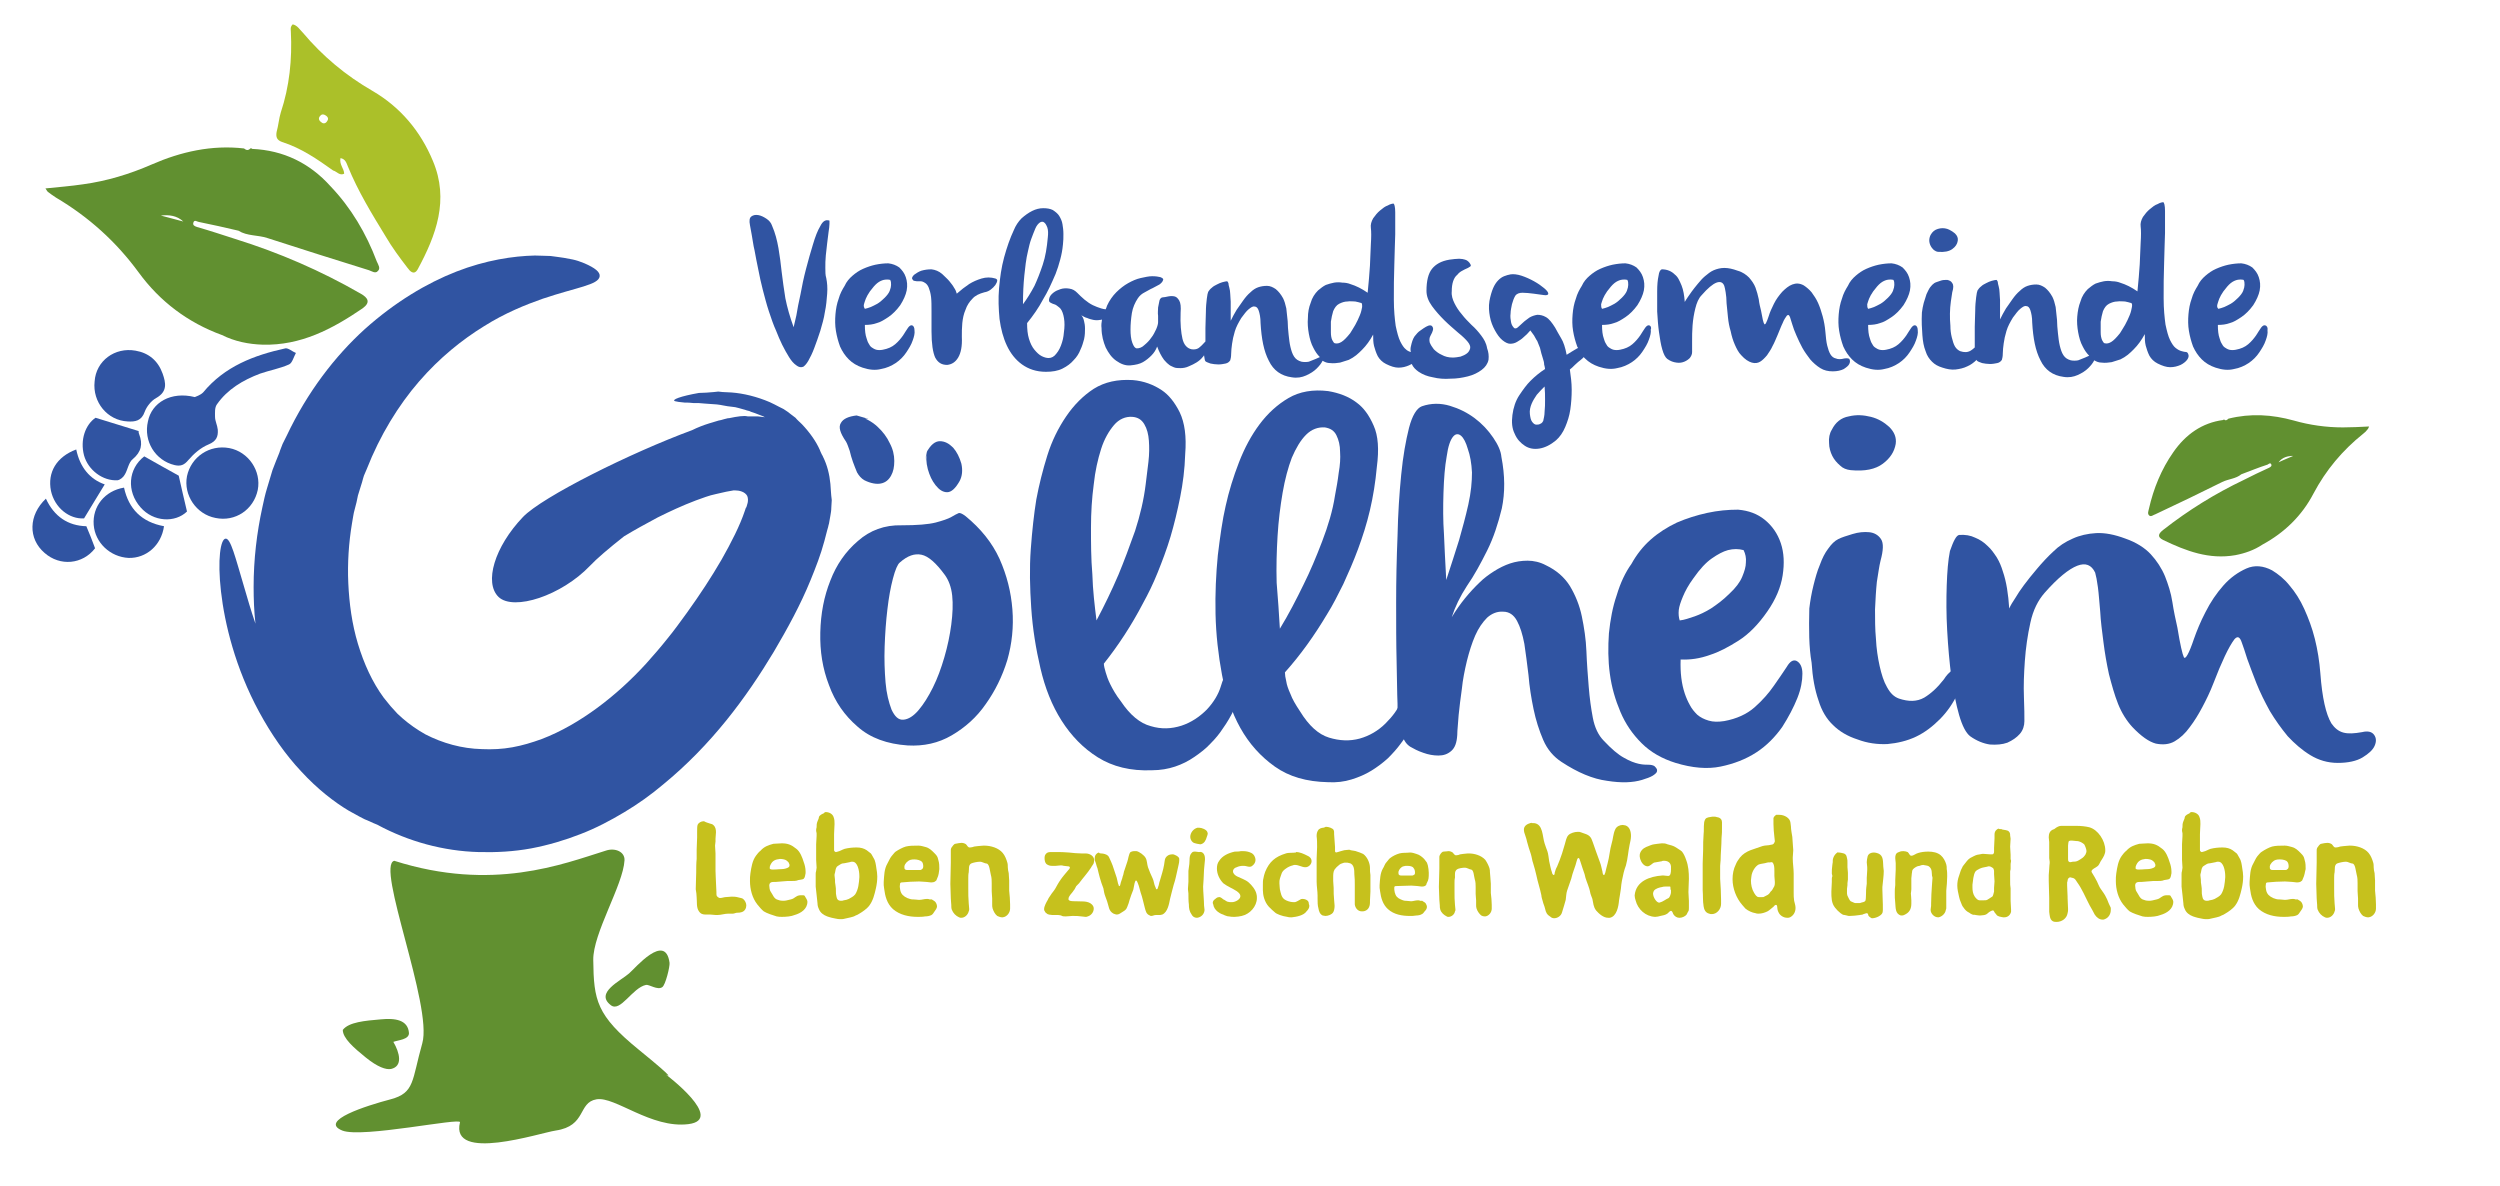
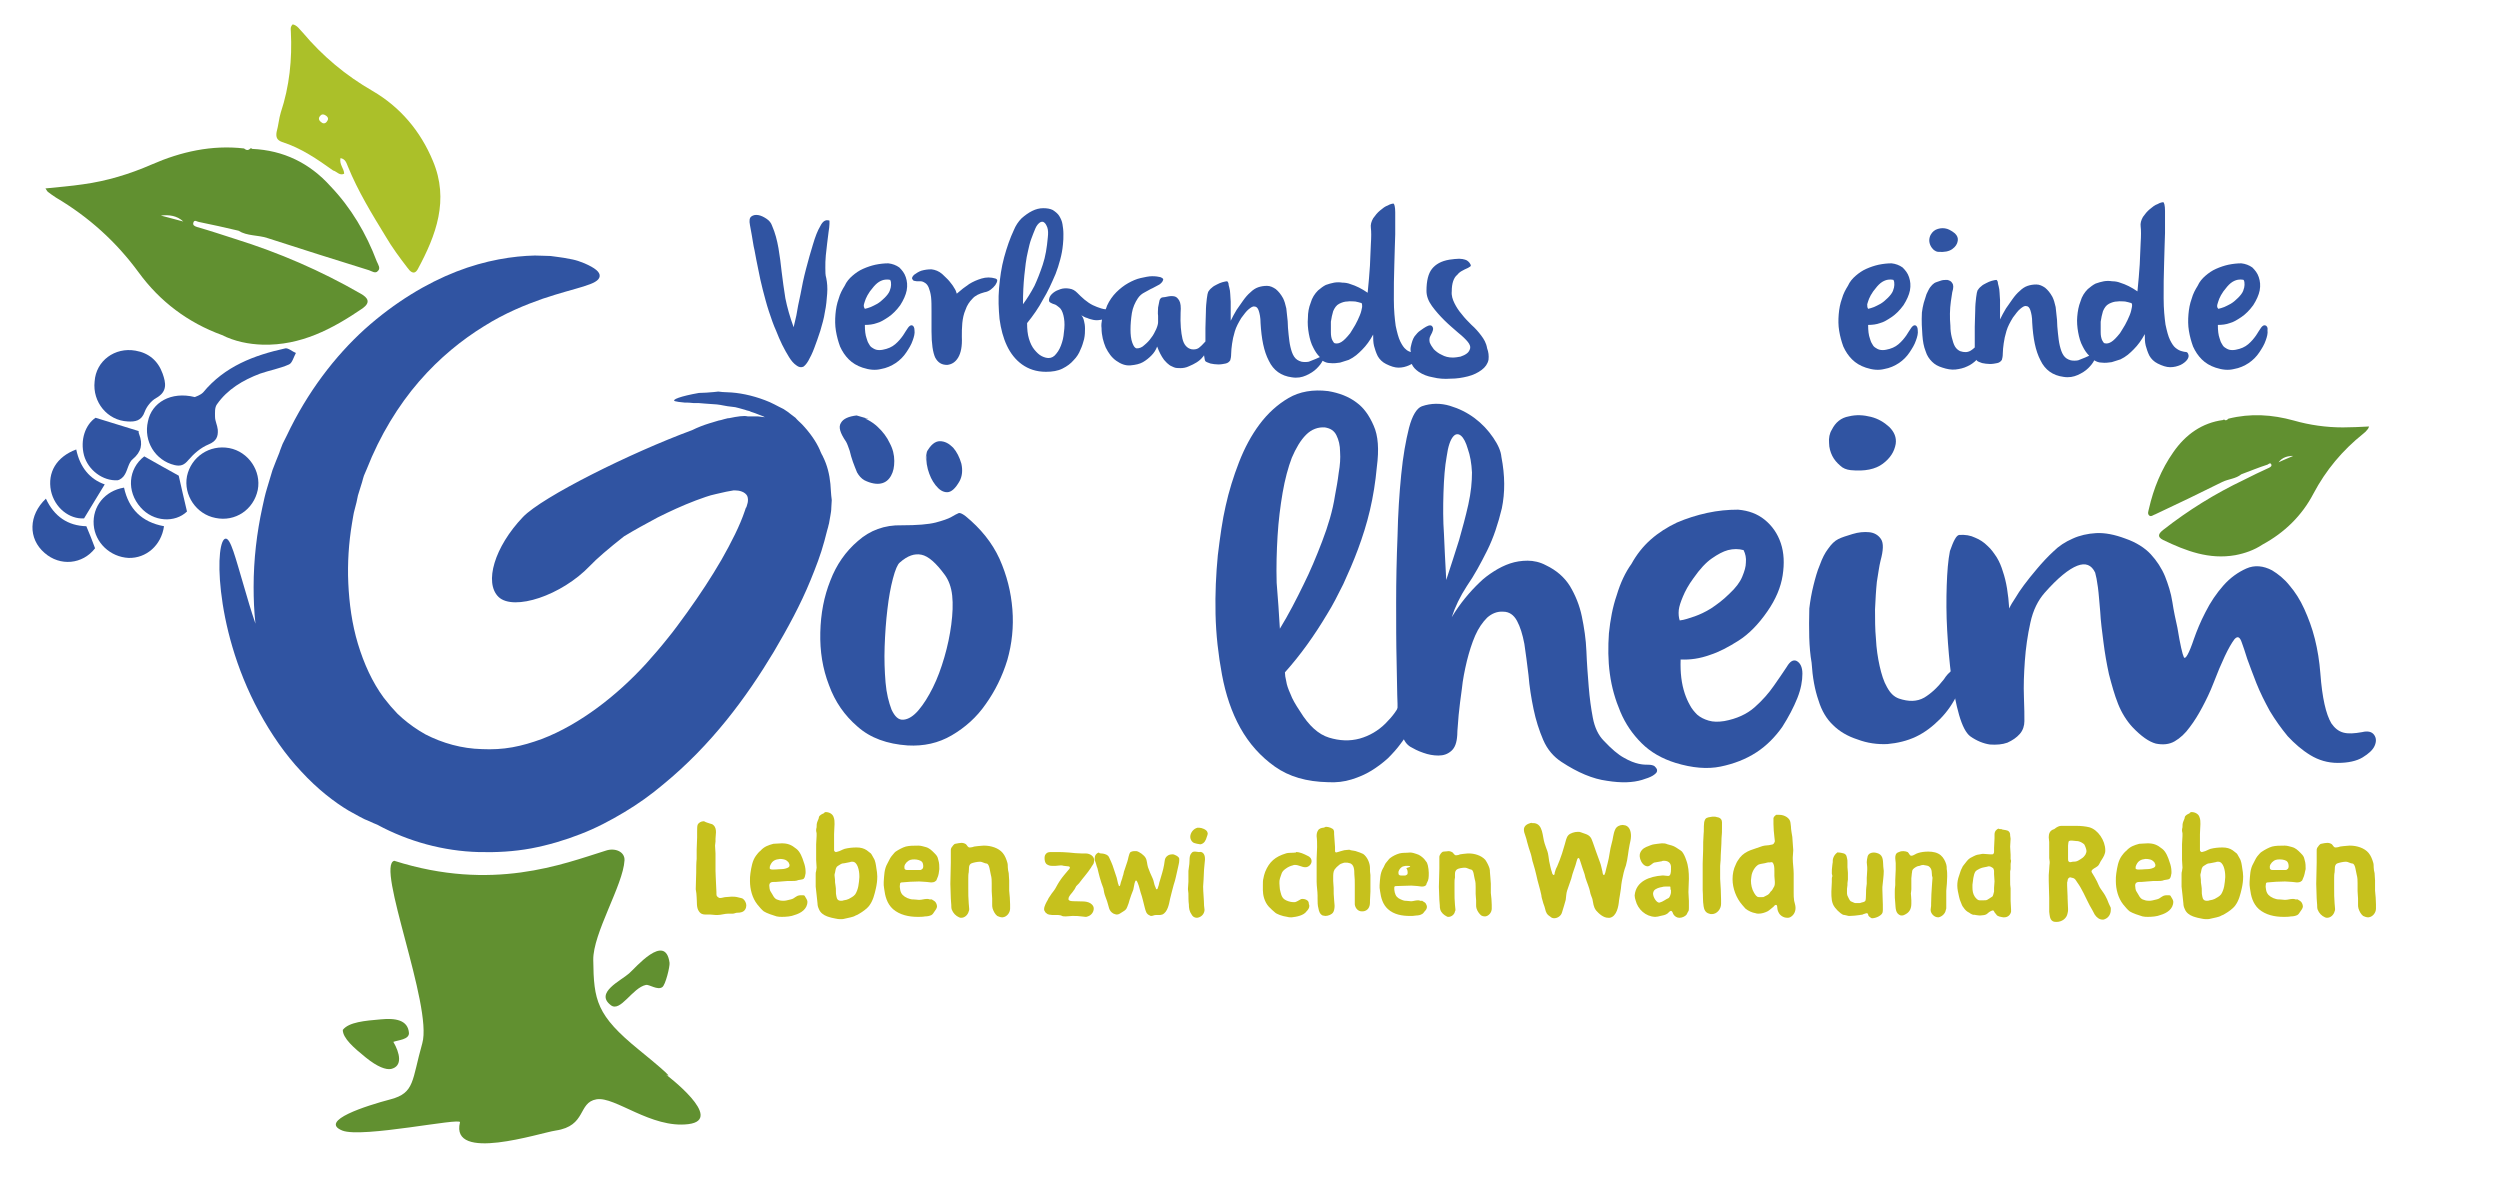
<svg xmlns="http://www.w3.org/2000/svg" xmlns:xlink="http://www.w3.org/1999/xlink" height="83" id="Ebene_1" style="enable-background:new 0 0 538.6 258;" version="1.1" viewBox="0 0 538.6 258" width="175" x="0px" xml:space="preserve" y="0px">
  <style type="text/css">
	.st0{clip-path:url(#SVGID_2_);fill:#3054A2;}
	.st1{clip-path:url(#SVGID_2_);fill:#C6C11D;}
	.st2{clip-path:url(#SVGID_2_);fill:#ABC029;}
	.st3{clip-path:url(#SVGID_2_);fill:#619030;}
</style>
  <g>
    <defs>
      <rect height="258" id="SVGID_1_" width="538.6" />
    </defs>
    <clipPath id="SVGID_2_">
      <use style="overflow:visible;" xlink:href="#SVGID_1_" />
    </clipPath>
    <path class="st0" d="M301.4,153.1c-0.1-2.2-0.1-5.3-0.2-9.2c-0.1-3.9-0.1-8.2-0.1-12.9c0-4.7,0.1-9.4,0.3-14.3   c0.1-4.9,0.4-9.4,0.8-13.4c0.4-4.1,1-7.4,1.7-10.2c0.7-2.7,1.7-4.3,2.8-4.7c2-0.7,4.1-0.7,6.1-0.1c2,0.6,3.8,1.5,5.4,2.7   c1.6,1.2,2.9,2.6,4,4.2c1.1,1.6,1.7,3,1.8,4.2c0.8,4.1,0.8,7.8,0.1,11.2c-0.8,3.3-1.8,6.4-3.2,9.2c-1.4,2.8-2.8,5.4-4.4,7.7   c-1.5,2.3-2.6,4.6-3.3,6.8c1.8-3,3.9-5.5,6.1-7.6c0.9-0.9,2-1.7,3.1-2.4c1.1-0.7,2.3-1.3,3.5-1.7c1.2-0.4,2.5-0.6,3.8-0.6   c1.3,0,2.7,0.3,4,1c2.3,1.1,4,2.6,5.2,4.5c1.2,2,2.1,4.2,2.6,6.6c0.5,2.4,0.9,5,1,7.6c0.1,2.7,0.3,5.2,0.5,7.7   c0.2,2.5,0.5,4.7,0.9,6.8c0.4,2.1,1.2,3.8,2.4,5c1.7,1.8,3.1,3,4.4,3.7c1.2,0.7,2.3,1.1,3.2,1.3c0.9,0.2,1.6,0.2,2.1,0.2   c0.5,0,1,0.1,1.3,0.3c0.2,0.2,0.4,0.4,0.5,0.6c0.1,0.2,0.1,0.5,0,0.7c-0.1,0.2-0.4,0.5-0.9,0.8c-0.5,0.3-1.3,0.6-2.3,0.9   c-2,0.6-4.5,0.7-7.6,0.2c-3.1-0.4-6.4-1.8-9.9-4.1c-1.7-1.1-3.1-2.7-4-4.8c-0.9-2.1-1.6-4.3-2.1-6.7c-0.5-2.4-0.9-4.9-1.1-7.4   c-0.3-2.5-0.6-4.8-0.9-6.8c-0.4-2.1-0.9-3.7-1.6-5c-0.7-1.3-1.7-2-3-2c-1.3-0.1-2.5,0.4-3.5,1.3c-1,1-1.9,2.3-2.6,3.9   c-0.7,1.6-1.3,3.5-1.8,5.5c-0.5,2.1-0.9,4.1-1.1,6.1c-0.3,2-0.5,3.9-0.7,5.7c-0.1,1.8-0.3,3.2-0.3,4.3c-0.1,1.7-0.5,2.8-1.3,3.5   c-0.8,0.7-1.7,1-2.8,1c-1.1,0-2.2-0.2-3.3-0.6c-1.2-0.4-2.1-0.9-2.8-1.3c-0.8-0.5-1.4-1.3-1.7-2.4c-0.4-1.1-0.6-2.1-0.8-3.2   C301.4,155.9,301.4,154.6,301.4,153.1 M314.8,117.5c0.7-2.5,1.4-5,2-7.7c0.6-2.7,0.8-5,0.8-7c-0.1-2-0.4-3.7-0.9-5.1   c-0.4-1.4-0.9-2.4-1.5-2.9c-0.6-0.5-1.2-0.4-1.7,0.2c-0.6,0.7-1.1,2.1-1.4,4.3c-0.4,2.2-0.6,4.8-0.7,7.9c-0.1,3.1-0.1,6.1,0.1,8.9   c0.1,2.8,0.3,6.2,0.5,10.1C313.1,122.9,314,120,314.8,117.5" />
    <path class="st1" d="M151.8,179.2c0.3,0.1,0.5,0.1,0.7,0.3c0.5,0.4,0.6,1,0.6,1.6c0,0.4-0.1,1-0.1,1.4v0.3c0,0.1,0,0.2,0,0.3   c0,0.3-0.1,0.6-0.1,0.9c0,0.6,0.1,1.1,0.1,1.7v0.4v0.5c0,0.6,0,1.3,0,1.9c0,0.3,0,0.6,0,0.8v0.2c0,0.7,0.1,2,0.1,2.5   c0,0.7,0.1,1.4,0.1,2.1v0.4c0,0.2,0,0.4,0.2,0.6c0.2,0.2,0.4,0.3,0.6,0.3c0.4,0,0.9-0.2,1.2-0.2c0.5,0,0.9-0.1,1.3-0.1   c0.5,0,0.9,0,1.6,0.2c0.3,0.1,0.7,0.1,0.9,0.3c0.4,0.3,0.7,0.9,0.7,1.4c0,0.6-0.3,1.3-1.1,1.5c-0.3,0.1-0.6,0.1-0.9,0.1   c-0.3,0-0.6,0.2-0.9,0.2h-0.2c-0.2,0-0.4,0-0.7,0h-0.1c-0.8,0-1.6,0.3-2.4,0.3h-0.3c-0.4,0-0.8-0.1-1.2-0.1c-0.3,0-0.7,0-1,0   c-0.6,0-1.1-0.1-1.5-0.7c-0.6-0.8-0.4-2.1-0.5-3c0-0.6-0.1-1.2-0.2-1.8c0-0.9,0.1-2.8,0.1-3.6c0-0.9,0-2.1,0.1-3c0-0.3,0-0.6,0-1   v-1c0-0.9,0.1-1.8,0.1-2.7v-0.3c0-0.2,0-0.6,0-1c0-0.5,0-1.1,0.1-1.4c0.2-0.5,0.8-0.8,1.3-0.8h0.1C151,179,151.6,179.1,151.8,179.2   " />
    <path class="st1" d="M167.4,183.5c1.3,0,2.1,0.3,3.2,1.2c0.8,0.6,1.3,1.9,1.6,2.9c0.2,0.5,0.4,1.3,0.4,2c0,0.1,0,0.3,0,0.4   c-0.1,0.4-0.1,0.9-0.4,1.2c-0.2,0.2-0.8,0.2-1.2,0.3c-0.4,0.2-1,0.2-1.6,0.2c-0.3,0-0.6,0-0.8,0c-0.9,0.1-1.6,0.1-2.5,0.2h-0.4   c-0.5,0-1,0.1-1,0.8c0,0.3,0.1,1.1,0.3,1.3c0.5,0.7,0.7,1.6,1.6,1.8c0.5,0.2,0.9,0.2,1.2,0.2c0.4,0,0.8-0.1,1.6-0.3   c0.9-0.2,1-0.8,2-0.9c0.2,0,0.3,0,0.5,0c0.3,0,0.5,0,0.6,0.3c0.2,0.3,0.5,0.8,0.5,1.1c0,1.6-1.4,2.5-2.8,2.9   c-0.7,0.3-1.8,0.4-2.7,0.4c-0.4,0-0.8,0-1.2-0.1c-0.7-0.2-2.2-0.7-2.8-1.1c-0.5-0.4-0.9-0.9-1.4-1.5c-1.1-1.4-1.6-3.3-1.6-5.1   c0-0.6,0-1.1,0.1-1.7c0.2-1.3,0.4-2.7,1.2-3.8c0.3-0.4,0.6-0.8,1-1.1c0.8-0.9,1.7-1.2,2.8-1.5C166,183.6,167,183.5,167.4,183.5    M165,188.1c-0.1,0.2-0.2,0.4-0.2,0.7c0,0.1,0,0.3,0.1,0.3c0.2,0.1,0.3,0.1,0.5,0.1h0.2c0.9,0,1.2-0.1,2-0.1c0.3,0,1.2-0.2,1.4-0.5   c0.1-0.1,0.1-0.2,0.1-0.3c0-0.1,0-0.3-0.1-0.4c-0.1-0.4-0.3-0.4-0.6-0.7c-0.3-0.2-0.9-0.3-1.3-0.3H167   C166,187,165.4,187.3,165,188.1" />
    <path class="st1" d="M177,176.7c0.7,0,1.5,0.4,1.7,1.1c0.2,0.5,0.2,1,0.2,1.5c0,0.7-0.1,1.4-0.1,2.2c0,0.3,0,0.5,0,0.8   c0,0.1,0,0.2,0,0.3c0,0.2,0,0.4,0,0.6v0.2c0,0.2,0,0.3,0,0.5v0.5v0.3v0.2c0,0.2,0,0.3,0.2,0.4c0.1,0.1,0.1,0.1,0.2,0.1   c0.2,0,0.3-0.1,0.4-0.1c0.5-0.1,0.9-0.4,1.5-0.6c0.8-0.2,1.7-0.3,2.6-0.3c0.9,0,1.6,0.2,2.2,0.6c0.3,0.2,0.6,0.5,0.9,0.7   c0.2,0.2,0.4,0.7,0.6,1c0.4,0.6,0.5,1.5,0.6,2.2c0.1,0.6,0.2,1.2,0.2,1.8c0,0.9-0.1,1.7-0.3,2.6c-0.3,1.3-0.6,2.6-1.4,3.7   c-0.5,0.7-1.5,1.4-2.2,1.8c-0.3,0.2-0.5,0.3-0.8,0.4c-0.6,0.4-1.7,0.5-2.4,0.7c-0.3,0.1-0.7,0.1-1,0.1c-0.6,0-1.2-0.2-1.8-0.3   c-0.3-0.1-0.8-0.2-1-0.3c-0.8-0.3-1.5-0.8-1.8-1.6c-0.2-0.4-0.3-0.8-0.3-1.2c-0.1-1.3-0.3-2.5-0.4-3.7v-0.3c0-0.3,0-0.6,0-1v-0.3   c0-0.4,0-0.7,0-1c0-0.3,0-0.5,0.1-0.8c0-0.2,0.1-0.5,0.1-0.7c0-0.6-0.1-1.1-0.1-1.7c0-1.1,0-2.3,0-3.4c0-0.6,0.1-1.2,0.1-1.8   c0-0.2,0-0.4,0-0.6c0-0.2-0.1-0.3-0.1-0.5c0-0.3,0-0.5,0.1-0.8c0-0.5,0-0.8,0.2-1.3c0.1-0.3,0.3-0.6,0.3-0.9c0.1-0.4,0.7-0.7,1-0.8   C176.7,176.8,176.8,176.7,177,176.7 M181.2,187.8c-0.4,0.1-0.5,0-0.9,0.2c-0.3,0.2-0.7,0.4-0.9,0.6c-0.3,0.4-0.3,0.9-0.4,1.3   c-0.1,0.2-0.1,0.4-0.1,0.6c0,0.3,0.1,0.6,0.1,0.9c0,0.4,0,0.8,0.1,1.2c0.1,0.5,0.1,0.9,0.1,1.4c0,0.3,0,0.6,0.1,1   c0.1,0.6,0.3,1,1,1c0.2,0,0.4,0,0.6-0.1c0.6-0.1,0.6-0.1,1.1-0.3c0.5-0.3,1-0.5,1.4-1c0.7-1.1,0.8-2.4,0.9-3.7v-0.3   c0-1.2-0.4-3.1-1.5-3.1c-0.2,0-0.4,0-0.6,0.1C181.7,187.7,181.6,187.7,181.2,187.8" />
    <path class="st1" d="M201.2,191.2c-0.1,0.2-0.1,0.4-0.3,0.5c-0.3,0.3-0.7,0.3-1.1,0.3c-0.3,0-0.6-0.1-0.9-0.1c-0.5,0-1-0.1-1.6-0.1   c-1.3,0-2.6,0.1-3.7,0.2c-0.6,0-0.4,0.4-0.5,0.8v0.2c0,0.2,0.1,0.5,0.1,0.7c0.2,0.9,0.7,1.3,1.5,1.7c0.3,0.1,0.8,0.3,1.1,0.3h0h0.2   c0.4,0,0.9,0.1,1.2,0.1h0.2c0.5,0,1-0.2,1.6-0.2c0.2,0,0.4,0,0.6,0.1h0.1h0.3c0.1,0,0.1,0,0.2,0.1c0.3,0.2,0.6,0.3,0.8,0.7   c0.1,0.2,0.2,0.5,0.2,0.7c0,0.4-0.3,0.8-0.6,1.2c-0.2,0.3-0.3,0.5-0.6,0.7c-0.4,0.2-0.9,0.3-1.4,0.3c-0.5,0.1-1.1,0.1-1.6,0.1   c-1.9,0-3.9-0.4-5.4-1.7c-1.3-1.2-1.7-2.8-1.9-4.4c0-0.3-0.1-0.5-0.1-0.8c0-0.3,0-0.5,0-0.7c0.1-1.4,0.1-2.8,0.8-4   c0.3-0.5,0.5-1.1,0.9-1.6c0.3-0.3,0.6-0.8,0.9-1c0.6-0.4,1.5-0.9,2.2-1.1c0.8-0.2,1.7-0.2,2.6-0.2h0.2c0.5,0,1.1,0.2,1.5,0.3   c0.8,0.2,1.3,0.7,1.9,1.3c0.3,0.3,0.5,0.5,0.7,0.9c0.1,0.2,0.1,0.4,0.2,0.7c0.2,0.6,0.2,1.3,0.2,1.9   C201.6,189.8,201.6,190.4,201.2,191.2 M196.3,187c-0.3,0-0.6,0-0.9,0.1c-0.6,0.2-1.2,0.8-1.3,1.4v0.2c0,0.2,0,0.4,0.2,0.5   c0.1,0.1,0.3,0.1,0.4,0.1c0.2,0,0.4,0,0.5,0h1.8c0.2,0,0.3,0,0.5,0c0.1,0,0.3,0,0.3-0.1c0.3-0.1,0.4-0.4,0.4-0.7   c0-0.4-0.1-0.8-0.3-1C197.6,187.2,196.9,187,196.3,187" />
    <path class="st1" d="M206.5,183.4c0.4,0,0.7,0.1,1,0.3c0.3,0.3,0.4,0.7,0.8,0.7h0.1c0.3,0,0.6-0.1,0.9-0.2c0.3,0,0.5-0.1,0.8-0.1   c0.4,0,0.8-0.1,1.2-0.1h0.2c1.4,0,3.1,0.5,4,1.6c0.5,0.6,0.8,1.4,1,2.1c0.1,0.3,0.1,0.7,0.1,1c0,0.4,0.1,0.9,0.2,1.3   c0,0.6,0.1,1,0.1,1.6v1.1c0,0.4,0,0.7,0,1.1c0.1,1,0.2,2,0.2,3c0,0.3,0,0.6,0,0.9c0,0.9-0.7,1.8-1.6,1.9h-0.2c-0.3,0-0.8-0.2-1-0.3   c-0.5-0.4-0.8-1-1-1.6c-0.1-0.3-0.1-0.6-0.1-0.9c0-0.3,0-0.6,0-1v-0.3c0-0.5-0.1-1-0.1-1.6c0-0.6,0-1.2,0-1.7c0-0.6,0-1.2-0.2-1.9   c-0.2-0.8-0.3-2.3-0.9-2.4c-0.4,0-1-0.4-1.4-0.4h0c-0.6,0-1.6,0.2-2,0.4c-0.6,0.4-0.4,1.1-0.5,1.9c-0.1,0.4-0.1,0.9-0.1,1.4v0.8   v1.3c0,1.1,0,2.2,0.1,3.3c0,0.3,0.1,0.8,0.1,1.2c0,0.2,0,0.3-0.1,0.5c-0.2,0.8-0.9,1.4-1.6,1.4c-0.2,0-0.3,0-0.5-0.1   c-0.7-0.3-1.3-0.9-1.6-1.7c-0.1-0.3-0.1-0.7-0.1-1c0-0.4-0.1-0.9-0.1-1.4c0-1.1-0.1-2.1-0.1-3.2c0-1.5,0.1-3,0.1-4.6v-1.3v-0.7   c0-0.2,0-0.4,0-0.6c0-0.2,0-0.4,0.1-0.6c0.2-0.3,0.6-0.9,0.9-0.9C205.8,183.5,206.1,183.4,206.5,183.4" />
    <path class="st1" d="M226.7,185.4h0.4c0.9,0,1.8,0,2.8,0.1c1,0.1,1.8,0.2,2.7,0.2c0.3,0,0.5,0,0.8,0h0.1c1,0,1.9,0.6,1.9,1.5   c0,0.2-0.1,0.4-0.1,0.6c-0.1,0.3-0.4,0.6-0.6,1c-0.7,1.1-1.8,2.3-2.6,3.4c-0.2,0.2-0.4,0.4-0.6,0.6c-0.2,0.3-0.3,0.7-0.6,1   c-0.3,0.5-0.6,0.7-0.9,1.2c-0.1,0.1-0.2,0.4-0.2,0.6v0.1c0.1,0.4,0.9,0.4,1.4,0.4h0.1c1.1,0.1,2.7-0.2,3.6,0.7   c0.3,0.3,0.4,0.6,0.4,0.9c0,0.8-0.6,1.5-1.3,1.7c-0.2,0.1-0.3,0.1-0.5,0.1c-0.3,0-0.6-0.1-0.9-0.1c-0.6-0.1-1.2-0.1-1.8-0.1h-0.2   c-0.4,0-0.9,0.1-1.4,0.1c-0.4,0-0.7,0-1-0.2c-0.1,0-0.3-0.1-0.6-0.1c-0.3,0-0.7,0-1,0h-0.3c-0.5-0.1-0.9,0-1.3-0.4   c-0.2-0.1-0.3-0.3-0.4-0.5c-0.1-0.1-0.1-0.2-0.1-0.4c0-0.6,0.5-1.5,0.8-2c0.1-0.3,0.4-0.7,0.6-1c0.3-0.5,0.7-0.9,1-1.4   c0.4-0.7,0.7-1.3,1.2-2c0.4-0.6,1.1-1.4,1.6-2c0.1-0.1,0.4-0.4,0.4-0.6v-0.1c-0.1-0.2-0.3-0.2-0.4-0.2c-0.3,0-0.6-0.1-0.9-0.1   c-0.3-0.1-0.5-0.1-0.7-0.1c-0.4,0-0.7,0.1-1.1,0.1c-0.3,0-0.6,0-0.8,0c-0.4,0-0.8-0.1-1.2-0.4c-0.3-0.3-0.4-0.8-0.4-1.3   c0-0.4,0.1-0.7,0.3-0.9c0.2-0.3,0.6-0.4,1-0.4C226,185.4,226.3,185.4,226.7,185.4" />
    <path class="st1" d="M236.9,185.7c0.5,0,1.2,0.2,1.5,0.5c0.2,0.2,0.3,0.5,0.4,0.7c0.2,0.4,0.4,0.9,0.6,1.4c0.3,0.9,0.6,1.8,0.9,2.7   c0.1,0.4,0.2,0.9,0.3,1.3c0.1,0.1,0.1,0.4,0.2,0.5h0.1c0.1,0,0.2-0.3,0.2-0.4c0.1-0.6,0.4-1.1,0.5-1.7c0.2-0.4,0.2-1,0.4-1.4   c0.2-0.5,0.4-1.3,0.6-1.8c0.2-0.5,0.3-1.7,0.7-2.1c0.2-0.1,0.5-0.2,0.7-0.2h0.3c0.1,0,0.2,0,0.3,0c0.6,0.1,1.7,0.9,2,1.5   c0.3,0.5,0.3,1.4,0.5,2c0.3,0.8,0.6,1.6,1,2.4c0.3,0.6,0.3,1.3,0.6,1.9c0.1,0.1,0.1,0.5,0.3,0.5c0.2,0,0.3-0.4,0.3-0.5   c0.2-0.4,0.2-0.9,0.4-1.4c0.3-1.1,0.7-2.2,0.9-3.4c0.1-0.4,0.1-1.1,0.3-1.5c0.3-0.5,0.8-0.8,1.4-0.8c0.1,0,0.2,0,0.3,0   c0.4,0.1,1,0.4,1.2,0.7c0.1,0.1,0.1,0.3,0.1,0.4v0.2c0,0.6-0.2,1.1-0.3,1.7c-0.3,1.2-0.5,2.5-0.9,3.6c-0.3,1-0.5,2-0.8,3.1   c-0.2,1-0.5,2.9-1.7,3.4c-0.3,0.1-0.5,0.1-0.8,0.1c-0.2,0-0.4,0-0.6,0c-0.4,0-0.6,0.2-1,0.2c-0.1,0-0.2,0-0.3-0.1   c-0.8-0.3-0.9-1-1.1-1.7c-0.3-1.1-0.5-2.2-0.9-3.3c-0.2-0.6-0.3-1.3-0.6-2c-0.1-0.2-0.2-0.6-0.4-0.6c-0.2,0-0.2,0.4-0.3,0.5   c-0.1,0.5-0.2,1-0.3,1.5c-0.3,0.8-0.6,1.5-0.8,2.2c-0.1,0.5-0.3,1-0.5,1.5c-0.2,0.6-0.5,0.8-1,1.1c-0.5,0.3-0.8,0.6-1.3,0.6   c-0.2,0-0.4-0.1-0.7-0.2c-1.1-0.6-1-1.6-1.4-2.7c-0.1-0.4-0.3-0.7-0.4-1.1c-0.2-0.5-0.3-1.1-0.4-1.7c-0.3-0.8-0.6-1.6-0.8-2.4   c-0.2-0.6-0.3-1.3-0.5-2c-0.2-0.4-0.3-1.1-0.5-1.5c-0.1-0.2-0.1-0.4-0.1-0.6c0-0.6,0.3-1.1,0.9-1.3   C236.6,185.7,236.7,185.7,236.9,185.7" />
    <path class="st1" d="M259.5,186.8c0,0.1,0,0.2,0,0.3c-0.1,0.8-0.1,1.3-0.2,2.1c0,0.7-0.1,1.5-0.1,2.2c0,0.5-0.1,1-0.1,1.5   c0,1.1,0.2,3,0.2,4.1c0,0.3,0.1,0.6,0.1,0.9c0,0.1,0,0.1,0,0.2c-0.1,0.9-0.8,1.5-1.6,1.6h-0.1c-0.5,0-0.9-0.3-1.1-0.7   c-0.5-0.7-0.6-1.4-0.6-2.2c-0.1-0.6-0.1-1.8-0.1-2.4c0-0.3-0.1-0.6-0.1-0.9v-0.1c0-0.5,0.1-1,0.1-1.5c0-0.4,0-1,0-1.4v-0.5   c0-0.2,0-0.4,0-0.5c0.1-0.5,0.1-1,0.2-1.5c0.1-0.8-0.1-1.8,0.5-2.4c0.2-0.3,0.5-0.3,0.8-0.3c0.3,0,0.5,0.1,0.8,0.1   C259,185.2,259.5,185.9,259.5,186.8 M258.2,180.1c0.6,0,1.6,0.4,1.8,0.9c0,0.1,0.1,0.2,0.1,0.3c0,0.3-0.1,0.5-0.2,0.8   c-0.2,0.7-0.5,1.4-1.3,1.6c-0.1,0-0.1,0-0.2,0c-0.2,0-0.4-0.1-0.6-0.1c-0.3-0.1-0.6-0.1-0.9-0.3c-0.4-0.3-0.6-0.8-0.6-1.2   c0-0.9,0.7-1.8,1.6-2C258,180.1,258.1,180.1,258.2,180.1" />
-     <path class="st1" d="M267.3,185.2h0.5c0.6,0,1.2,0.1,1.8,0.4c0.6,0.3,0.9,1,0.9,1.5c0,0.4-0.2,0.9-0.6,1.2   c-0.2,0.2-0.4,0.3-0.7,0.3c-0.4,0-0.8-0.2-1.2-0.2c-0.1,0-0.2,0-0.3,0c-0.4,0-0.9,0.1-1.3,0.3c-0.4,0.1-0.8,0.4-0.8,0.9   c0,0.5,0.5,0.9,0.9,1.1c0.8,0.4,1.8,0.7,2.5,1.3c0.7,0.6,1.5,1.6,1.7,2.5c0.1,0.3,0.1,0.6,0.1,0.9c0,1.8-1.5,3.5-3.3,3.9   c-0.5,0.1-1,0.2-1.5,0.2h-0.2c-0.3,0-0.7,0-1.1-0.1c-0.3,0-0.5-0.1-0.8-0.2c-0.5-0.2-1.1-0.4-1.6-0.8c-0.5-0.4-0.9-0.9-1-1.6   c0-0.1-0.1-0.2-0.1-0.3c0-0.3,0.1-0.5,0.3-0.7c0.4-0.3,0.6-0.6,1.1-0.6h0.1c0.2,0,0.7,0.4,0.8,0.5c0.3,0.1,0.6,0.4,0.9,0.5   c0.3,0.1,0.6,0.1,0.9,0.1h0.1c0.6,0,1.7-0.5,1.8-1.2v-0.1c0-0.5-0.4-0.8-0.8-1.1c-0.9-0.6-2-1-2.9-1.7c-0.8-0.8-1.4-2-1.4-3.2   c0-0.6,0.1-1.2,0.5-1.7c0.7-1.1,2-1.7,3.4-2C266.4,185.3,266.9,185.3,267.3,185.2" />
    <path class="st1" d="M279.3,185.4c0.9,0,1.7,0.4,2.5,0.8c0.5,0.2,0.9,0.6,0.9,1.2c0,0.7-0.7,1.3-1.3,1.3h0h-0.1   c-0.7,0-1.4-0.5-2.2-0.5c-0.2,0-0.3,0-0.5,0.1c-0.5,0.1-1.1,0.4-1.5,0.7c-1,0.7-0.9,1.1-1.3,2.2c-0.1,0.3-0.1,0.6-0.1,1   c0,0.5,0.1,1,0.1,1.3c0.2,0.8,0.3,1.7,1,2.2c0.4,0.3,1.3,0.6,1.9,0.6c0.1,0,0.3,0,0.4,0c0.6-0.2,0.6-0.3,1.2-0.6   c0.1-0.1,0.3-0.1,0.5-0.1c0.4,0,1,0.2,1.2,0.6c0.1,0.2,0.1,0.3,0.1,0.5c0.1,0.2,0.1,0.3,0.1,0.4v0.1c0,0.4-0.3,0.8-0.6,1.1   c-0.6,0.9-2.2,1.2-3.2,1.3h-0.2c-0.3,0-0.5,0-0.8-0.1c-0.6-0.1-1.1-0.2-1.6-0.4c-0.2-0.1-0.8-0.3-1-0.5c-0.5-0.4-1-0.9-1.4-1.3   c-1-1.1-1.3-2.6-1.3-3.6c0-0.2,0-0.6,0-1.1c0-0.5,0-1.1,0.1-1.4c0.1-0.5,0.2-1,0.4-1.5c0.9-2.2,2.2-3.3,4.5-4   c0.5-0.2,1.6-0.1,2.1-0.2H279.3z" />
    <path class="st1" d="M285.8,179.9c0.6,0,1.5,0.3,1.7,0.7c0.1,0.2,0.1,0.4,0.1,0.6v0.3c0.1,0.8,0.1,2,0.2,2.8v0.1c0,0.2,0,0.4,0,0.6   c0,0.2,0,0.4,0.1,0.4c0,0,0.1,0.1,0.1,0.1c0.1,0,0.3-0.1,0.4-0.1c0.4-0.1,0.9-0.3,1.4-0.4c0.3,0,0.6-0.1,1-0.1c0.1,0,0.3,0,0.4,0.1   c0.4,0.1,1,0.1,1.4,0.3c0.2,0.1,0.4,0.1,0.6,0.2c0.3,0.1,0.4,0.2,0.7,0.3c0.9,0.6,1.5,2,1.5,3c0,0.6,0,1.1,0.1,1.6   c0,0.3,0,0.7,0,1.1v0.8v0.4c0,0.2,0,0.4,0,0.6v0.1c0,0.2,0,0.4,0,0.6c0,0.7-0.1,1.3-0.1,2v0.3v0.1c0,1-0.5,1.8-1.5,1.9   c-0.1,0-0.2,0-0.3,0c-0.8,0-1.4-0.7-1.5-1.5c0-0.3,0-0.6,0-0.8c0-0.6,0-1.1,0-1.7c0-0.6,0-1.1,0-1.7c0-0.8,0-1.6-0.1-2.4   c0-0.8,0-2.2-1.1-2.4c-0.3-0.1-0.5-0.1-0.8-0.1c-0.2,0-0.4,0-0.6,0.1c-0.3,0.1-0.6,0.2-0.8,0.4c-0.4,0.3-0.7,0.6-1,1   c-0.3,0.5-0.3,1.1-0.3,1.7c0,0.1,0,0.3,0,0.4c0,0.1,0,0.3,0,0.4c0,0.5,0.1,1,0.1,1.5c0,0.9,0,1.7,0.1,2.6c0,0.4,0.1,0.8,0.1,1.2   v0.2c0,0.4-0.1,1-0.3,1.3c-0.3,0.5-1.1,0.8-1.7,0.8c-0.2,0-0.4-0.1-0.6-0.1c-0.6-0.3-0.8-0.9-0.9-1.5c-0.2-0.7-0.2-1.4-0.2-2.2   v-0.6c0-1-0.2-2-0.2-3V192v-0.4c0-0.5,0-1,0-1.4c0-0.2,0-0.4,0-0.6c0-0.3,0-0.5,0-0.8c0-0.5,0-1.1,0-1.6v-0.4   c0-0.8,0.1-1.7,0.1-2.5c0-0.8,0-1.6-0.1-2.3c0-0.1,0-0.1,0-0.2c0-0.4,0.1-0.8,0.3-1.1c0.2-0.4,0.8-0.6,1.2-0.6   C285.7,180,285.7,179.9,285.8,179.9" />
-     <path class="st1" d="M307.8,192.1c-0.1,0.1-0.1,0.4-0.2,0.5c-0.3,0.3-0.6,0.3-1,0.3c-0.3,0-0.6-0.1-0.8-0.1c-0.4,0-0.9-0.1-1.4-0.1   c-1.1,0-2.3,0.1-3.3,0.1c-0.5,0-0.4,0.3-0.4,0.7v0.1c0,0.2,0.1,0.4,0.1,0.6c0.2,0.8,0.6,1.2,1.3,1.5c0.2,0.1,0.7,0.3,1,0.3h0h0.1   c0.3,0,0.8,0.1,1.1,0.1h0.1c0.4,0,0.9-0.2,1.4-0.2c0.2,0,0.4,0,0.5,0.1h0.1h0.3c0.1,0,0.1,0,0.2,0.1c0.3,0.2,0.6,0.3,0.7,0.6   c0.1,0.2,0.2,0.4,0.2,0.6c0,0.4-0.2,0.7-0.5,1c-0.2,0.2-0.3,0.5-0.6,0.6c-0.3,0.2-0.8,0.3-1.2,0.3c-0.5,0.1-1,0.1-1.4,0.1   c-1.7,0-3.5-0.3-4.8-1.5c-1.1-1-1.5-2.4-1.7-3.9c0-0.3-0.1-0.5-0.1-0.7c0-0.2,0-0.4,0-0.6c0.1-1.3,0.1-2.5,0.7-3.6   c0.3-0.4,0.4-1,0.8-1.4c0.3-0.3,0.5-0.7,0.8-0.9c0.5-0.4,1.3-0.8,2-1c0.7-0.2,1.5-0.1,2.3-0.2h0.1c0.4,0,1,0.2,1.3,0.3   c0.7,0.2,1.2,0.6,1.7,1.1c0.2,0.3,0.4,0.5,0.6,0.8c0.1,0.2,0.1,0.4,0.2,0.6c0.1,0.5,0.2,1.1,0.2,1.6   C308.2,190.9,308.2,191.4,307.8,192.1 M303.5,188.4c-0.3,0-0.5,0-0.8,0.1c-0.5,0.1-1,0.7-1.1,1.2v0.2c0,0.2,0,0.4,0.2,0.5   c0.1,0.1,0.3,0.1,0.4,0.1c0.2,0,0.3,0,0.4,0h1.6c0.1,0,0.3,0,0.4,0c0.1,0,0.2,0,0.3-0.1c0.3-0.1,0.3-0.3,0.3-0.6   c0-0.3-0.1-0.7-0.3-0.9C304.7,188.5,304.1,188.4,303.5,188.4" />
+     <path class="st1" d="M307.8,192.1c-0.1,0.1-0.1,0.4-0.2,0.5c-0.3,0.3-0.6,0.3-1,0.3c-0.3,0-0.6-0.1-0.8-0.1c-0.4,0-0.9-0.1-1.4-0.1   c-1.1,0-2.3,0.1-3.3,0.1c-0.5,0-0.4,0.3-0.4,0.7v0.1c0,0.2,0.1,0.4,0.1,0.6c0.2,0.8,0.6,1.2,1.3,1.5c0.2,0.1,0.7,0.3,1,0.3h0h0.1   c0.3,0,0.8,0.1,1.1,0.1h0.1c0.4,0,0.9-0.2,1.4-0.2c0.2,0,0.4,0,0.5,0.1h0.1h0.3c0.1,0,0.1,0,0.2,0.1c0.3,0.2,0.6,0.3,0.7,0.6   c0.1,0.2,0.2,0.4,0.2,0.6c0,0.4-0.2,0.7-0.5,1c-0.2,0.2-0.3,0.5-0.6,0.6c-0.3,0.2-0.8,0.3-1.2,0.3c-0.5,0.1-1,0.1-1.4,0.1   c-1.7,0-3.5-0.3-4.8-1.5c-1.1-1-1.5-2.4-1.7-3.9c0-0.3-0.1-0.5-0.1-0.7c0-0.2,0-0.4,0-0.6c0.1-1.3,0.1-2.5,0.7-3.6   c0.3-0.4,0.4-1,0.8-1.4c0.3-0.3,0.5-0.7,0.8-0.9c0.5-0.4,1.3-0.8,2-1c0.7-0.2,1.5-0.1,2.3-0.2h0.1c0.4,0,1,0.2,1.3,0.3   c0.7,0.2,1.2,0.6,1.7,1.1c0.2,0.3,0.4,0.5,0.6,0.8c0.1,0.2,0.1,0.4,0.2,0.6c0.1,0.5,0.2,1.1,0.2,1.6   C308.2,190.9,308.2,191.4,307.8,192.1 M303.5,188.4c-0.3,0-0.5,0-0.8,0.1c-0.5,0.1-1,0.7-1.1,1.2v0.2c0,0.2,0,0.4,0.2,0.5   c0.1,0.1,0.3,0.1,0.4,0.1c0.2,0,0.3,0,0.4,0c0.1,0,0.3,0,0.4,0c0.1,0,0.2,0,0.3-0.1c0.3-0.1,0.3-0.3,0.3-0.6   c0-0.3-0.1-0.7-0.3-0.9C304.7,188.5,304.1,188.4,303.5,188.4" />
    <path class="st1" d="M312.5,185.2c0.3,0,0.6,0.1,0.9,0.3c0.2,0.2,0.4,0.6,0.7,0.6h0.1c0.3,0,0.6-0.1,0.8-0.2c0.2,0,0.5-0.1,0.7-0.1   c0.3,0,0.7-0.1,1-0.1h0.2c1.2,0,2.7,0.4,3.6,1.4c0.4,0.6,0.7,1.2,0.9,1.8c0.1,0.3,0.1,0.6,0.1,0.8c0,0.4,0.1,0.8,0.1,1.2   c0,0.5,0.1,0.9,0.1,1.4v1c0,0.3,0,0.6,0,1c0.1,0.9,0.2,1.8,0.2,2.6c0,0.3,0,0.6,0,0.8c0,0.8-0.6,1.6-1.4,1.7h-0.1   c-0.3,0-0.7-0.1-0.9-0.3c-0.4-0.4-0.7-0.8-0.9-1.4c-0.1-0.3-0.1-0.5-0.1-0.8s0-0.6,0-0.8v-0.2c0-0.4-0.1-0.9-0.1-1.4   c0-0.6,0-1,0-1.5c0-0.5,0-1.1-0.2-1.7c-0.2-0.7-0.2-2-0.8-2.1c-0.3,0-0.9-0.4-1.3-0.4h0c-0.5,0-1.4,0.1-1.8,0.4   c-0.5,0.4-0.4,1-0.4,1.7c-0.1,0.4-0.1,0.8-0.1,1.2v0.7v1.2c0,1,0,1.9,0.1,2.9c0,0.3,0.1,0.7,0.1,1c0,0.2,0,0.3-0.1,0.4   c-0.1,0.7-0.8,1.2-1.4,1.2c-0.1,0-0.3,0-0.4-0.1c-0.6-0.3-1.2-0.8-1.4-1.5c-0.1-0.3-0.1-0.6-0.1-0.9c0-0.4-0.1-0.8-0.1-1.2   c0-1-0.1-1.8-0.1-2.8c0-1.3,0.1-2.7,0.1-4v-1.2v-0.6c0-0.2,0-0.4,0-0.6s0-0.4,0.1-0.5c0.1-0.3,0.5-0.8,0.8-0.8   C311.9,185.3,312.2,185.2,312.5,185.2" />
    <path class="st1" d="M330.8,179.1c0.1,0,0.2,0,0.3,0c2,0.2,1.8,2.9,2.3,4.4c0.2,0.6,0.4,1.2,0.6,1.7c0.2,0.5,0.3,1.6,0.4,2.2   c0.2,0.8,0.3,1.6,0.6,2.4c0,0.2,0.2,0.6,0.4,0.6h0c0.2-0.1,0.2-0.3,0.2-0.5c0.1-0.4,0.3-1,0.5-1.3c0.4-0.9,0.8-2,1.1-2.9   c0.3-1,0.3-1,0.6-2c0.2-0.6,0.3-1.5,0.8-2c0.4-0.4,1.3-0.7,2-0.7c0.3,0,0.5,0,0.7,0.1c0.7,0.3,1.6,0.4,2.1,1.1   c0.3,0.4,0.3,0.7,0.5,1.1c0.3,0.8,0.4,1.2,0.7,2c0.3,0.8,0.5,1.4,0.8,2.2c0.3,0.7,0.4,1.5,0.6,2.2c0,0.2,0.1,0.7,0.3,0.7   c0.2,0,0.2-0.4,0.3-0.5c0.2-0.7,0.3-1.4,0.5-2c0.4-1.4,0.5-3.1,0.9-4.4c0.3-0.9,0.3-2.1,0.8-3.1c0.3-0.6,1-0.9,1.6-0.9   c0.2,0,0.4,0.1,0.6,0.1c0.9,0.3,1.2,1.3,1.2,2.3c0,0.7-0.2,1.4-0.3,1.9c-0.3,1.4-0.4,3.1-0.8,4.5c-0.2,0.6-0.4,1.1-0.5,1.6   c-0.3,1.3-0.5,2.2-0.6,3.5c-0.1,0.9-0.3,1.7-0.4,2.5c-0.1,1.3-0.5,3.5-2,3.8c-0.1,0-0.3,0-0.4,0c-1,0-2-0.9-2.6-1.6   c-0.6-0.8-0.6-1.6-0.8-2.5c-0.1-0.3-0.2-0.5-0.3-0.8c-0.2-0.5-0.2-0.9-0.4-1.5c-0.3-1-0.8-2-1-3.1c-0.3-0.9-0.6-1.7-0.9-2.7   c-0.1-0.2-0.2-0.8-0.4-0.8c-0.3,0-0.3,0.4-0.4,0.6c-0.3,1.3-0.9,2.5-1.2,3.9c-0.3,0.9-0.6,1.7-0.9,2.6c-0.2,0.6-0.2,1.3-0.3,2   c-0.2,0.8-0.5,1.7-0.8,2.7c-0.2,0.8-1,1.3-1.7,1.3c-0.3,0-0.6-0.1-0.8-0.3c-0.8-0.5-1-0.9-1.2-1.8c-0.1-0.5-0.4-1.1-0.5-1.6   c-0.1-0.3-0.3-1-0.3-1.3c-0.3-1.5-0.8-2.9-1.1-4.4c-0.2-0.9-0.4-1.6-0.7-2.6c-0.2-0.5-0.3-1.4-0.5-2c-0.3-0.9-0.6-1.8-0.8-2.6   c-0.1-0.4-0.2-0.9-0.4-1.4c-0.2-0.5-0.3-0.9-0.3-1.3c0-0.3,0.1-0.6,0.4-0.9c0.3-0.3,0.9-0.5,1.4-0.6   C330.4,179.1,330.6,179.1,330.8,179.1" />
    <path class="st1" d="M364.8,196.7c0,0.3,0,0.6,0,0.9c0,0.3,0,0.6-0.2,0.8c-0.1,0.2-0.2,0.4-0.3,0.6c-0.3,0.4-1,0.7-1.5,0.7h-0.1   c-0.5,0-1-0.3-1.3-0.8c-0.1-0.2-0.2-0.7-0.5-0.7h0c-0.3,0-0.6,0.5-0.8,0.6c-0.4,0.3-1,0.4-1.5,0.5c-0.3,0.1-0.8,0.2-1.1,0.2h-0.1   c-2-0.1-3.7-1.6-4.2-3.6c-0.1-0.3-0.2-0.7-0.2-1v-0.1c0.3-3.1,3.3-4.1,6-4.3c0.1,0,0.2,0,0.3,0c0.3,0,0.6,0.1,1,0.1h0   c0.5,0,0.6-0.7,0.6-1.4c0-0.3,0-0.5,0-0.7c-0.1-0.9-0.8-1.2-1.5-1.2c-0.2,0-0.4,0-0.5,0.1c-0.6,0.1-1.1,0.2-1.7,0.3   c-0.4,0.2-0.8,0.7-1.3,0.8h-0.1c-0.8,0-1.4-0.9-1.6-1.6c0-0.2-0.1-0.3-0.1-0.5V186c0.1-0.8,0.7-1.4,1.4-1.7c0.3-0.1,0.7-0.3,1-0.4   c0.5-0.2,0.9-0.2,1.5-0.3c0.3,0,0.6-0.1,0.9-0.1c0.4,0,0.8,0,1.2,0.2c0.7,0.2,1.3,0.3,1.9,0.7c0.4,0.3,1,0.6,1.3,0.9   c0.4,0.5,0.7,1.2,0.9,1.8c0.5,1.3,0.6,2.7,0.6,4.1c0,0.9-0.1,1.9-0.1,2.9c0,0.7,0.1,1.3,0.1,1.9c0,0.2,0,0.4,0,0.6V196.7z    M360.8,193.6c0-0.3,0-0.7-0.1-0.7c-0.2,0-0.4,0-0.6,0c-0.4,0-0.9,0-1.1,0.1c-0.6,0.1-1.4,0.3-1.8,0.8c-0.1,0.2-0.2,0.4-0.2,0.6   c0,0.9,0.8,2,1.3,2h0.1c0.8-0.2,1.3-0.7,2-1c0.2-0.1,0.5-0.9,0.5-1.2V193.6z" />
    <path class="st1" d="M372,178.9c0,0.4,0,0.8,0,1.1c0,0.8,0,1.6-0.1,2.4c0,1.5-0.2,3.4-0.2,4.8c0,0.3-0.1,0.8-0.1,1.2v0.2v0.6v1.3   c0,0.3,0,0.5,0,0.7c0.1,1.6,0.2,3.1,0.2,4.6v0.9c0,1.1-0.9,2.2-2,2.2c-0.2,0-0.4,0-0.6-0.1c-0.8-0.2-1.1-0.9-1.2-1.6   c-0.2-1.2-0.1-2.3-0.2-3.5c0-0.5,0-1,0-1.6c0-1,0-2.1,0-3.1v-0.8v-0.3c0-0.9,0.1-2.2,0.1-3c0-1.1,0-2.2,0.1-3.4   c0.1-0.8,0-1.5,0.1-2.3c0-0.3,0.1-0.7,0.3-1c0.3-0.4,1-0.4,1.5-0.5h0.4c0.2,0,0.4,0,0.6,0.1C371.7,177.9,372,178.4,372,178.9" />
    <path class="st1" d="M384.5,177.3c1.1,0,2.3,0.7,2.4,1.7c0,0.3,0.1,0.5,0.1,0.8c0,0.6,0.2,1.7,0.3,2.3c0.1,0.9,0.1,1.9,0.2,2.8v0.2   c0,0.5-0.1,1-0.1,1.5v0.2c0,1.1,0.2,2.2,0.2,3.3c0,0.7,0,1.4,0,2.1c0,0.7,0,1.4,0,2.1c0,0.5,0,1.1,0.1,1.7c0.1,0.5,0.3,1,0.3,1.5   v0.1c0,0.8-0.4,1.6-1.2,2c-0.2,0.1-0.4,0.1-0.6,0.1c-0.8,0-1.6-0.5-1.9-1.2c-0.2-0.3-0.3-1-0.3-1.3c0-0.1-0.1-0.3-0.2-0.3h-0.1   c-0.2,0-0.4,0.3-0.5,0.4c-0.4,0.3-0.9,0.8-1.3,1c-0.6,0.3-1.3,0.5-1.9,0.5c-0.3,0-0.5,0-0.7-0.1c-0.7-0.1-1.6-0.5-2.2-1   c-0.3-0.3-0.4-0.5-0.7-0.8c-1.3-1.5-2.1-3.6-2.1-5.6c0-1.1,0.2-2.2,0.7-3.2c0.2-0.5,0.5-1,0.9-1.5c1.3-1.6,3.1-1.8,4.9-2.5   c0.6-0.2,1.3-0.1,1.9-0.3c0.2,0,0.5-0.1,0.6-0.3c0.1-0.2,0.2-0.3,0.2-0.5c0-0.3-0.1-0.6-0.1-0.9c-0.1-0.8-0.2-2-0.2-2.8   c0-0.3,0-0.6,0-0.9c0-0.1,0-0.3,0-0.4c0.1-0.3,0.3-0.5,0.6-0.7C384,177.3,384.3,177.3,384.5,177.3 M381.8,187.7   c-0.6,0.2-1.2,0.2-1.8,0.4c-0.8,0.4-1.5,1.6-1.6,2.6c0,0.3-0.1,0.6-0.1,0.9c0,0.9,0.2,1.9,0.7,2.7c0.2,0.3,0.5,0.9,1,0.9h0.1   c0.2,0,0.4,0,0.7,0c0.2,0,0.3,0,0.4-0.1c0.3-0.2,0.7-0.3,0.9-0.5c0.3-0.2,0.4-0.6,0.7-0.8c0.2-0.2,0.4-0.7,0.6-1   c0.1-0.3,0.1-0.5,0.1-0.9c0-0.4-0.1-0.9-0.1-1.3v-0.9c0-0.5,0-1-0.1-1.4c-0.1-0.3-0.2-0.7-0.5-0.7h-0.1   C382.4,187.7,382.1,187.6,381.8,187.7" />
    <path class="st1" d="M397.5,185.5c0.2,0,0.5,0.1,0.6,0.1c0.7,0.1,1,0.4,1.1,1.1c0.1,0.3,0.1,0.6,0.1,1c0,0.3,0,0.7,0,1   c0,0.3,0.1,0.8,0.1,1.2c0,0.1,0,0.2,0,0.3c0,0.2,0,0.3,0,0.4c0,0.3,0,0.5,0,0.8c0,0.2-0.1,0.5-0.1,0.8v0.1c0,0.1,0,0.2,0,0.3   c0,0.3-0.1,0.5-0.1,0.8c0,0.1,0,0.2,0,0.3c0,0.3,0,0.4,0,0.6c0,0.1,0,0.3,0.1,0.6c0.1,0.2,0.5,1.1,0.7,1.2c0.3,0.1,0.8,0.4,1,0.4h0   c0.2,0,0.4,0,0.5,0h0.3c0.2,0,0.3,0,0.5-0.1c0.3-0.1,0.7-0.1,0.9-0.4c0.2-0.4,0.1-2.5,0.2-2.9c0-0.3,0.1-0.5,0.1-0.8   c0-0.3,0-0.7,0-1v-0.3c0-0.4,0.1-1.1,0.1-1.7c0-0.2,0-0.4,0-0.6c0-0.4-0.1-0.7-0.1-1.1c0-0.4,0.1-0.9,0.2-1.3   c0.2-0.6,0.8-0.8,1.3-0.8c0.4,0,0.7,0.1,1,0.2c1.2,0.5,1,1.8,1.1,2.9c0,0.3,0.1,0.6,0.1,0.9c0,1.1-0.2,2.3-0.3,3.5v0.6   c0,1.1,0.1,2.2,0.1,3.2v0.6c0,0.9,0.1,1.3-0.6,1.8c-0.5,0.4-1.3,0.6-1.7,0.6c-0.1,0-0.2,0-0.3-0.1c-0.3-0.2-0.6-0.4-0.6-0.7   c0-0.1-0.1-0.3-0.3-0.3h0c-0.2,0-0.6,0.2-0.7,0.2c-0.3,0.2-0.5,0.1-0.8,0.2c-0.6,0.1-1.7,0.2-2.2,0.2h-0.2c-0.2,0-0.7-0.2-0.9-0.2   c-0.4,0-0.6-0.2-0.9-0.4c-0.4-0.3-0.9-0.8-1.2-1.2c-0.8-1-0.8-2.2-0.8-3.5c0-0.6,0.1-1.5,0.1-2.1c0-0.2,0-0.4,0-0.6   c0-0.2,0-0.4,0.1-0.6c0-0.1,0-0.1,0-0.2c0-0.1-0.1-0.3-0.1-0.4c0-0.6,0-1.2,0.1-1.8c0-0.3,0.1-0.5,0.1-0.7v-0.1c0-0.1,0-0.1,0-0.2   c0-0.7,0.5-1.6,1.2-1.9C397.2,185.6,397.4,185.5,397.5,185.5" />
    <path class="st1" d="M411.5,185.2c0.3,0,0.7,0.1,0.9,0.2c0.3,0.2,0.4,0.8,0.8,0.8h0c0.5,0,1-0.5,1.5-0.6c0.6-0.2,1.4-0.3,2.2-0.3   c1,0,2,0.2,2.7,0.8c0.6,0.5,1,1.3,1.2,2c0.1,0.3,0.1,0.6,0.1,1c0.1,0.5,0.1,1.1,0.1,1.6c0,1-0.1,2-0.2,3.1v0.8v1.6v0.6   c0,0.2,0,0.5,0,0.7c0,0.2,0,0.3-0.1,0.5c-0.1,0.8-0.9,1.5-1.6,1.6h-0.1c-0.8,0-1.6-0.8-1.6-1.6v-0.1c0-0.3,0.1-0.5,0.1-0.8v-0.4   c0-1.4,0.1-2.8,0.2-4.3c0-0.5,0.1-0.9,0.1-1.3c0-0.2,0-0.3-0.1-0.5c-0.1-0.7,0.1-1.5-0.7-2.1c-0.3-0.2-0.9-0.2-1.2-0.3   c-0.3,0-0.6,0.1-0.8,0.2c-0.5,0-1.1,0.4-1.4,0.7c-0.3,0.3-0.2,0.6-0.3,1c0,0.4-0.1,0.7-0.1,1v0.6v0.3c0,0.2,0,0.4,0,0.6   c0,0.3,0,0.6,0,0.9c0,0.4-0.1,0.7-0.1,0.9c0,0.4,0.1,0.8,0.1,1.5c0,0.2,0,0.4,0,0.7c0,1-0.3,1.8-1.2,2.3c-0.2,0.1-0.5,0.3-0.8,0.3   c-0.1,0-0.2,0-0.3,0c-1.2-0.4-1.1-1.6-1.2-2.7c-0.1-0.8-0.1-1.5-0.1-2.2c0-0.6,0-1.1,0.1-1.7c0-0.3,0-0.8,0-1.1   c0-0.8,0.1-1.5,0.1-2.3v-0.4v-0.3v-0.7c0-0.3-0.1-0.7-0.1-1.1c0-0.6,0.1-1.1,0.8-1.3C410.9,185.2,411.2,185.2,411.5,185.2" />
    <path class="st1" d="M432.6,180.4c0.1,0,0.3,0,0.4,0.1c0.4,0.1,1.1,0.1,1.4,0.4c0.3,0.3,0.3,0.6,0.3,0.9c0,0.2,0.1,0.4,0.1,0.7   c0,0.6-0.1,1.1-0.1,1.7c0,0.6,0.1,1.2,0.1,1.8v0.2v0.4c0,0.1,0,0.2,0,0.3c0,0.2,0.1,0.3,0.1,0.4c0,0.3-0.1,0.4-0.1,0.8   c0,0.3,0,0.5,0,0.7c0,0.1,0,0.2,0,0.3c0,0.2-0.1,0.3-0.1,0.5c0,0.1,0,0.3,0,0.4c0,0.6,0,1.1,0,1.7c0,0.6,0,1.1,0.1,1.6v0.3v0.6   c0,0.2,0,0.4,0,0.5c0,0.2,0,0.4,0,0.5v0.5v0.3c0,0.6,0.1,1.3,0.1,1.9c0,0.2,0,0.4,0,0.5c-0.2,0.8-0.8,1.2-1.5,1.2h-0.2   c-0.6-0.1-1.3-0.2-1.5-0.6c-0.2-0.3-0.4-0.4-0.5-0.7c-0.1-0.2-0.2-0.2-0.3-0.2c-0.1,0-0.3,0.1-0.5,0.2c-0.4,0.2-0.5,0.4-0.8,0.6   c-0.5,0.3-0.8,0.2-1.4,0.3c-0.1,0-0.1,0-0.2,0c-0.3,0-0.6-0.1-0.8-0.1c-0.2-0.1-0.5,0-0.7-0.1c-0.3-0.1-0.4-0.2-0.7-0.4   c-0.6-0.3-0.9-0.6-1.3-1.2c-0.2-0.2-0.4-0.7-0.5-1c-0.2-0.4-0.3-0.8-0.4-1.2c-0.2-0.9-0.4-1.7-0.4-2.5c0-0.7,0.1-1.4,0.4-2.2   c0.2-0.5,0.3-1.1,0.6-1.6c0.1-0.3,0.3-0.6,0.5-0.8c0.4-0.5,0.8-1.1,1.3-1.4c0.4-0.2,1.1-0.6,1.5-0.7c0.4-0.1,0.8-0.1,1.1-0.2   c0.1,0,0.3,0,0.4,0c0.4,0,1,0.1,1.4,0.1c0.1,0,0.2,0,0.3,0c0.2,0,0.3,0,0.4-0.2c0.1-0.1,0.1-0.3,0.1-0.5c0-0.2,0-0.4,0-0.6v-0.1   c0-0.8,0.1-1.3,0.1-2.1c0-0.3,0-0.6,0-0.8c0-0.4,0.1-0.8,0.5-1.1c0.1-0.1,0.3-0.2,0.4-0.2C432.3,180.4,432.4,180.4,432.6,180.4    M428.1,189c-0.4,0.2-0.8,0.4-1,0.7c-0.4,0.7-0.5,2-0.6,2.8c0,0.2,0,0.4,0,0.6c0,0.7,0.1,1.4,0.5,2c0.3,0.4,0.6,0.8,1.1,0.8h0.1   h0.7c0.3,0,0.6,0,0.8-0.1c0.5-0.3,0.6-0.4,1.1-0.7c0.2-0.1,0.3-0.8,0.4-1.1c0-0.1,0-0.2,0-0.3v-0.3v-0.2c0-0.5,0.1-0.9,0.1-1.4   c0-0.6-0.1-1.1-0.1-1.6v-0.4c0-0.1,0-0.2,0-0.3c0-0.2-0.1-0.4-0.2-0.6c-0.3-0.2-0.6-0.4-0.9-0.4h-0.1   C429.4,188.7,428.7,188.7,428.1,189" />
    <path class="st1" d="M445.8,179.7h0.2c0.2,0,0.3,0,0.4,0c0.3,0,0.6,0,0.9,0c0.6,0,1.2,0,1.8,0c1,0,2,0.1,2.8,0.3   c1.9,0.5,3.5,2.9,3.5,5v0.1c0,0.7-0.4,1.4-0.8,2c-0.3,0.4-0.4,0.8-0.7,1.2c-0.3,0.4-1.5,0.8-1.5,1.3c0,0.2,0.2,0.4,0.3,0.6   c0.3,0.5,0.6,1,0.9,1.6c0.2,0.4,0.5,1.2,0.8,1.6c0.4,0.6,0.9,1.2,1.2,1.9c0.3,0.5,0.4,1,0.7,1.6c0.1,0.3,0.3,0.5,0.3,0.7   c0,0.1,0,0.3,0,0.4c0,0.9-0.5,1.7-1.3,2c-0.2,0.1-0.3,0.1-0.5,0.1c-0.7,0-1.3-0.5-1.7-1.1c-0.4-0.8-0.7-1.3-1.1-2   c-0.9-1.7-1.6-3.5-2.7-5c-0.4-0.6-0.5-0.9-1.1-1c-0.2,0-0.3-0.1-0.4-0.1c-0.2,0-0.3,0.1-0.5,0.3c-0.1,0.2-0.1,0.6-0.2,0.8   c0,0.2,0,0.5,0,0.7c0,0.8,0.1,1.7,0.1,2.4v0.3c0,0.8,0.1,1.6,0.1,2.4c0,0.3,0,0.6-0.1,0.9c-0.2,1.2-1.3,1.9-2.4,1.9   c-0.3,0-0.6,0-0.9-0.2c-0.6-0.4-0.6-1.3-0.7-2c0-0.5,0-1,0-1.5v-0.6c0-0.3,0-0.6,0-0.9c0-1.2-0.1-2.5-0.1-3.7c0-0.4,0-0.9,0-1.3   c0.1-0.8,0.1-1.9,0.2-2.6c0-0.1,0-0.2,0-0.3c0-0.3-0.1-0.5-0.1-0.8c0-0.5,0-1,0-1.6v-0.6v-0.9v-0.4c0-0.3-0.1-0.7-0.1-1   c0-0.8,0.2-1.5,1.2-1.8C444.9,179.9,445.4,179.7,445.8,179.7 M447.3,184c0,0.2,0,0.4,0,0.4c0,0.2,0,0.3,0,0.6c0,0.4,0,0.9,0,1.3   v0.3v0.3c0,0.2,0,0.5,0.2,0.6c0.1,0.1,0.2,0.1,0.3,0.1c0.2,0,0.4-0.1,0.5-0.1c0.9,0,1-0.1,1.8-0.6c0.2-0.1,0.6-0.4,0.8-0.7   c0.1-0.1,0.3-0.4,0.3-0.6c0.1-0.1,0.1-0.2,0.1-0.3v-0.2c0-0.3-0.3-1.1-0.5-1.4c-0.4-0.3-0.9-0.7-1.7-0.7c-0.3,0-0.7-0.1-1-0.1   c-0.2,0-0.4,0-0.6,0.1C447.4,183.1,447.3,183.6,447.3,184" />
    <path class="st1" d="M464.6,183.5c1.3,0,2.1,0.3,3.2,1.2c0.8,0.6,1.3,1.9,1.6,2.9c0.2,0.5,0.4,1.3,0.4,2c0,0.1,0,0.3,0,0.4   c-0.1,0.4-0.1,0.9-0.4,1.2c-0.2,0.2-0.8,0.2-1.2,0.3c-0.4,0.2-1,0.2-1.6,0.2c-0.3,0-0.6,0-0.8,0c-1,0.1-1.6,0.1-2.5,0.2h-0.4   c-0.5,0-1,0.1-1,0.8c0,0.3,0.1,1.1,0.3,1.3c0.5,0.7,0.7,1.6,1.6,1.8c0.5,0.2,0.9,0.2,1.2,0.2c0.4,0,0.8-0.1,1.6-0.3   c0.9-0.2,1-0.8,2-0.9c0.2,0,0.3,0,0.5,0c0.3,0,0.5,0,0.6,0.3c0.2,0.3,0.5,0.8,0.5,1.1c0,1.6-1.4,2.5-2.8,2.9   c-0.7,0.3-1.8,0.4-2.7,0.4c-0.4,0-0.8,0-1.2-0.1c-0.7-0.2-2.2-0.7-2.8-1.1c-0.5-0.4-0.9-0.9-1.4-1.5c-1.1-1.4-1.6-3.3-1.6-5.1   c0-0.6,0-1.1,0.1-1.7c0.2-1.3,0.4-2.7,1.2-3.8c0.3-0.4,0.6-0.8,1-1.1c0.8-0.9,1.7-1.2,2.8-1.5C463.2,183.6,464.2,183.5,464.6,183.5    M462.2,188.1c-0.1,0.2-0.2,0.4-0.2,0.7c0,0.1,0,0.3,0.1,0.3c0.2,0.1,0.3,0.1,0.5,0.1h0.2c0.9,0,1.2-0.1,2-0.1   c0.3,0,1.2-0.2,1.4-0.5c0.1-0.1,0.1-0.2,0.1-0.3c0-0.1,0-0.3-0.1-0.4c-0.1-0.4-0.3-0.4-0.6-0.7c-0.3-0.2-0.9-0.3-1.3-0.3h-0.2   C463.2,187,462.6,187.3,462.2,188.1" />
    <path class="st1" d="M474.2,176.7c0.7,0,1.5,0.4,1.7,1.1c0.2,0.5,0.2,1,0.2,1.5c0,0.7-0.1,1.4-0.1,2.2c0,0.3,0,0.5,0,0.8   c0,0.1,0,0.2,0,0.3c0,0.2,0,0.4,0,0.6v0.2c0,0.2,0,0.3,0,0.5v0.5v0.3v0.2c0,0.2,0,0.3,0.2,0.4c0.1,0.1,0.1,0.1,0.2,0.1   c0.2,0,0.3-0.1,0.4-0.1c0.5-0.1,0.9-0.4,1.5-0.6c0.8-0.2,1.7-0.3,2.6-0.3c0.9,0,1.6,0.2,2.2,0.6c0.3,0.2,0.6,0.5,0.9,0.7   c0.2,0.2,0.4,0.7,0.6,1c0.4,0.6,0.5,1.5,0.6,2.2c0.1,0.6,0.2,1.2,0.2,1.8c0,0.9-0.1,1.7-0.3,2.6c-0.3,1.3-0.6,2.6-1.4,3.7   c-0.5,0.7-1.5,1.4-2.2,1.8c-0.3,0.2-0.5,0.3-0.8,0.4c-0.6,0.4-1.7,0.5-2.4,0.7c-0.3,0.1-0.7,0.1-1,0.1c-0.6,0-1.2-0.2-1.8-0.3   c-0.3-0.1-0.8-0.2-1-0.3c-0.8-0.3-1.5-0.8-1.8-1.6c-0.2-0.4-0.3-0.8-0.3-1.2c-0.1-1.3-0.3-2.5-0.4-3.7v-0.3c0-0.3,0-0.6,0-1v-0.3   c0-0.4,0-0.7,0-1c0-0.3,0-0.5,0.1-0.8c0-0.2,0.1-0.5,0.1-0.7c0-0.6-0.1-1.1-0.1-1.7c0-1.1,0-2.3,0-3.4c0-0.6,0.1-1.2,0.1-1.8   c0-0.2,0-0.4,0-0.6c0-0.2-0.1-0.3-0.1-0.5c0-0.3,0-0.5,0.1-0.8c0-0.5,0-0.8,0.2-1.3c0.1-0.3,0.3-0.6,0.3-0.9c0.1-0.4,0.7-0.7,1-0.8   C473.8,176.8,474,176.7,474.2,176.7 M478.4,187.8c-0.4,0.1-0.5,0-0.9,0.2c-0.3,0.2-0.7,0.4-0.9,0.6c-0.3,0.4-0.3,0.9-0.4,1.3   c-0.1,0.2-0.1,0.4-0.1,0.6c0,0.3,0.1,0.6,0.1,0.9c0,0.4,0,0.8,0.1,1.2c0.1,0.5,0.1,0.9,0.1,1.4c0,0.3,0,0.6,0.1,1   c0.1,0.6,0.3,1,1,1c0.2,0,0.4,0,0.6-0.1c0.6-0.1,0.6-0.1,1.1-0.3c0.5-0.3,1-0.5,1.4-1c0.7-1.1,0.8-2.4,0.9-3.7v-0.3   c0-1.2-0.4-3.1-1.5-3.1c-0.2,0-0.4,0-0.6,0.1C478.9,187.7,478.8,187.7,478.4,187.8" />
    <path class="st1" d="M498.4,191.2c-0.1,0.2-0.1,0.4-0.3,0.5c-0.3,0.3-0.7,0.3-1.1,0.3c-0.3,0-0.6-0.1-0.9-0.1c-0.5,0-1-0.1-1.6-0.1   c-1.3,0-2.6,0.1-3.7,0.2c-0.6,0-0.4,0.4-0.5,0.8v0.2c0,0.2,0.1,0.5,0.1,0.7c0.2,0.9,0.7,1.3,1.5,1.7c0.3,0.1,0.8,0.3,1.1,0.3h0h0.2   c0.4,0,0.9,0.1,1.2,0.1h0.2c0.5,0,1-0.2,1.6-0.2c0.2,0,0.4,0,0.6,0.1h0.1h0.3c0.1,0,0.1,0,0.2,0.1c0.3,0.2,0.6,0.3,0.8,0.7   c0.1,0.2,0.2,0.5,0.2,0.7c0,0.4-0.3,0.8-0.6,1.2c-0.2,0.3-0.3,0.5-0.6,0.7c-0.4,0.2-0.9,0.3-1.4,0.3c-0.5,0.1-1.1,0.1-1.6,0.1   c-1.9,0-3.9-0.4-5.4-1.7c-1.3-1.2-1.7-2.8-1.9-4.4c0-0.3-0.1-0.5-0.1-0.8c0-0.3,0-0.5,0-0.7c0.1-1.4,0.1-2.8,0.8-4   c0.3-0.5,0.5-1.1,0.9-1.6c0.3-0.3,0.6-0.8,1-1c0.6-0.4,1.5-0.9,2.2-1.1c0.8-0.2,1.7-0.2,2.6-0.2h0.2c0.5,0,1.1,0.2,1.5,0.3   c0.8,0.2,1.3,0.7,1.9,1.3c0.3,0.3,0.5,0.5,0.7,0.9c0.1,0.2,0.1,0.4,0.2,0.7c0.2,0.6,0.2,1.3,0.2,1.9   C498.8,189.8,498.8,190.4,498.4,191.2 M493.4,187c-0.3,0-0.6,0-0.9,0.1c-0.6,0.2-1.2,0.8-1.3,1.4v0.2c0,0.2,0,0.4,0.2,0.5   c0.1,0.1,0.3,0.1,0.4,0.1c0.2,0,0.4,0,0.5,0h1.8c0.2,0,0.3,0,0.5,0c0.1,0,0.3,0,0.3-0.1c0.3-0.1,0.4-0.4,0.4-0.7   c0-0.4-0.1-0.8-0.3-1C494.8,187.2,494.1,187,493.4,187" />
    <path class="st1" d="M503.7,183.4c0.4,0,0.7,0.1,1,0.3c0.3,0.3,0.4,0.7,0.8,0.7h0.1c0.3,0,0.6-0.1,0.9-0.2c0.3,0,0.5-0.1,0.8-0.1   c0.4,0,0.8-0.1,1.2-0.1h0.2c1.4,0,3.1,0.5,4,1.6c0.5,0.6,0.8,1.4,1,2.1c0.1,0.3,0.1,0.7,0.1,1c0,0.4,0.1,0.9,0.2,1.3   c0,0.6,0.1,1,0.1,1.6v1.1c0,0.4,0,0.7,0,1.1c0.1,1,0.2,2,0.2,3c0,0.3,0,0.6,0,0.9c0,0.9-0.7,1.8-1.6,1.9h-0.2c-0.3,0-0.8-0.2-1-0.3   c-0.5-0.4-0.8-1-1-1.6c-0.1-0.3-0.1-0.6-0.1-0.9c0-0.3,0-0.6,0-1v-0.3c0-0.5-0.1-1-0.1-1.6c0-0.6,0-1.2,0-1.7c0-0.6,0-1.2-0.2-1.9   c-0.2-0.8-0.3-2.3-0.9-2.4c-0.4,0-1-0.4-1.4-0.4h0c-0.6,0-1.5,0.2-2,0.4c-0.6,0.4-0.4,1.1-0.5,1.9c-0.1,0.4-0.1,0.9-0.1,1.4v0.8   v1.3c0,1.1,0,2.2,0.1,3.3c0,0.3,0.1,0.8,0.1,1.2c0,0.2,0,0.3-0.1,0.5c-0.2,0.8-0.9,1.4-1.6,1.4c-0.2,0-0.3,0-0.5-0.1   c-0.7-0.3-1.3-0.9-1.6-1.7c-0.1-0.3-0.1-0.7-0.1-1c0-0.4-0.1-0.9-0.1-1.4c0-1.1-0.1-2.1-0.1-3.2c0-1.5,0.1-3,0.1-4.6v-1.3v-0.7   c0-0.2,0-0.4,0-0.6c0-0.2,0-0.4,0.1-0.6c0.2-0.3,0.6-0.9,0.9-0.9C502.9,183.5,503.3,183.4,503.7,183.4" />
    <path class="st0" d="M183.7,90.4c-1.7,0.2-2.9,0.7-3.4,1.6c-0.6,0.9-0.2,2.2,1.1,4.1c0.3,0.5,0.5,1.2,0.8,2   c0.2,0.8,0.4,1.6,0.7,2.4c0.3,0.8,0.6,1.6,0.9,2.3c0.4,0.7,0.9,1.3,1.6,1.7c1.4,0.7,2.7,0.9,3.6,0.7c1-0.2,1.7-0.8,2.2-1.7   c0.5-0.9,0.7-1.9,0.7-3.2c0-1.3-0.3-2.6-1-3.9c-0.6-1.3-1.5-2.5-2.7-3.6C187,91.7,185.5,90.9,183.7,90.4c-0.2,0,0,0.1,0.5,0.3   c0.6,0.2,1.1,0.3,1.6,0.4c0.5,0.1,0.6,0.1,0.5,0.1C186.2,91.1,185.4,90.9,183.7,90.4" />
    <path class="st0" d="M217.6,132.6c-0.3-3.8-1.2-7.4-2.8-11c-1.6-3.5-4.1-6.6-7.4-9.3c-0.8-0.6-1.3-0.8-1.6-0.6   c-0.3,0.1-0.8,0.4-1.5,0.8c-0.7,0.4-1.9,0.8-3.4,1.2c-1.6,0.4-4,0.6-7.4,0.6c-3.7-0.1-6.9,1.1-9.5,3.4c-2.7,2.3-4.7,5.2-6,8.6   c-1.4,3.5-2.1,7.2-2.2,11.3c-0.1,4.1,0.5,7.9,1.9,11.5c1.3,3.6,3.4,6.6,6.2,9c2.8,2.5,6.5,3.8,10.9,4.1c3.5,0.2,6.7-0.5,9.6-2.2   c2.9-1.7,5.4-3.9,7.4-6.8c2-2.8,3.6-6,4.7-9.6C217.5,140.1,217.9,136.4,217.6,132.6 M204.3,135.9c-0.3,2.3-0.8,4.7-1.5,7.1   c-0.7,2.4-1.5,4.6-2.5,6.6c-1,2-2,3.6-3.1,4.9c-1.1,1.3-2.2,2-3.3,2.1c-1.1,0.1-1.9-0.7-2.6-2.2c-0.6-1.6-1.1-3.5-1.3-5.9   c-0.2-2.4-0.3-5-0.2-7.8c0.1-2.9,0.3-5.6,0.6-8.1c0.3-2.6,0.7-4.8,1.2-6.7c0.5-1.9,1-3.1,1.5-3.5c1.7-1.5,3.2-2,4.7-1.7   c1.5,0.3,3.2,1.8,5.1,4.4c0.8,1.1,1.4,2.6,1.6,4.5C204.7,131.4,204.6,133.6,204.3,135.9" />
    <path class="st0" d="M199,98.3c0.8-1.5,1.8-2.3,2.8-2.3c1.1,0,2,0.5,2.9,1.4c0.8,0.9,1.4,2.1,1.8,3.5c0.3,1.4,0.2,2.7-0.4,3.8   c-0.9,1.6-1.8,2.4-2.7,2.4c-0.9,0-1.7-0.5-2.5-1.5s-1.3-2.1-1.7-3.5C198.8,100.6,198.8,99.3,199,98.3   C199.1,97.8,199.2,97.8,199,98.3c0,0.4-0.2,1-0.4,1.9L199,98.3z" />
-     <path class="st0" d="M255.2,98.8c-0.1,3.3-0.5,6.4-1.1,9.4c-0.6,3-1.3,5.9-2.1,8.6c-0.8,2.7-1.8,5.3-2.8,7.8   c-1,2.5-2.1,4.7-3.2,6.7c-2.5,4.8-5.4,9.2-8.5,13.1c0,0.5,0.2,1.2,0.4,1.9c0.2,0.7,0.5,1.6,1,2.6c0.5,1,1.2,2.3,2.3,3.7   c2,3,4.2,4.8,6.5,5.4c2.3,0.7,4.5,0.6,6.7-0.1c2.1-0.7,3.9-1.9,5.5-3.5c1.5-1.6,2.5-3.3,3-4.9c0.5-1.7,1-2.8,1.6-3.4   c0.6-0.5,1.1-0.7,1.6-0.5c0.5,0.2,0.9,0.7,1.2,1.5s0.4,1.7,0.4,2.6c-1.1,3.3-2.5,6.3-4.3,8.8c-0.7,1.1-1.6,2.2-2.7,3.3   c-1,1.1-2.2,2-3.5,2.9c-1.3,0.9-2.7,1.6-4.2,2.1c-1.5,0.5-3.2,0.8-5,0.8c-4.7,0.2-8.6-0.8-11.8-2.8c-3.2-2-5.8-4.7-7.9-8   c-2.1-3.3-3.6-7.1-4.6-11.4c-1-4.3-1.7-8.6-2-13.1c-0.3-4.4-0.4-8.7-0.1-12.8c0.3-4.1,0.7-7.7,1.2-10.8c0.6-3.2,1.4-6.4,2.4-9.6   c1-3.2,2.4-6,4.1-8.5c1.7-2.5,3.7-4.5,6-6c2.4-1.5,5.2-2.1,8.5-1.9c2.4,0.2,4.5,1,6.3,2.2c1.5,1,2.8,2.6,3.9,4.8   C255.1,92,255.5,95,255.2,98.8 M235.9,135c1.7-3.2,3.3-6.5,4.8-10c1.2-2.9,2.4-6.1,3.6-9.5c1.1-3.4,1.9-6.8,2.3-10.1   c0.2-1.6,0.4-3.3,0.6-4.9c0.2-1.7,0.2-3.2,0.1-4.6c-0.1-1.4-0.4-2.6-1-3.6c-0.6-1-1.4-1.5-2.6-1.6c-1.5-0.1-2.9,0.5-4,1.8   c-1.1,1.3-2.1,3-2.8,5.2c-0.7,2.2-1.3,4.8-1.6,7.7c-0.4,3-0.6,6.1-0.6,9.4s0,6.7,0.3,10.2C235.1,128.5,235.5,131.8,235.9,135" />
    <path class="st0" d="M296.9,101.6c-0.3,3.3-0.8,6.4-1.5,9.4c-0.7,3-1.6,5.8-2.6,8.5c-1,2.7-2.1,5.2-3.2,7.6   c-1.2,2.4-2.3,4.6-3.5,6.5c-2.8,4.7-5.8,8.9-9.2,12.7c0,0.5,0.1,1.2,0.3,2c0.1,0.7,0.4,1.6,0.9,2.7c0.4,1.1,1.1,2.3,2.1,3.8   c1.9,3.1,4,5,6.3,5.7s4.5,0.8,6.7,0.2c2.1-0.6,4-1.7,5.6-3.3c1.6-1.6,2.7-3.1,3.3-4.7c0.6-1.7,1.2-2.8,1.7-3.3   c0.6-0.5,1.1-0.6,1.6-0.4c0.5,0.3,0.8,0.8,1.1,1.6c0.3,0.8,0.3,1.7,0.3,2.6c-1.2,3.3-2.8,6.1-4.7,8.6c-0.8,1.1-1.7,2.1-2.8,3.2   c-1.1,1-2.3,1.9-3.6,2.7s-2.7,1.4-4.3,1.9c-1.6,0.5-3.3,0.7-5.1,0.6c-4.7-0.1-8.5-1.2-11.6-3.4c-3.1-2.2-5.6-5-7.5-8.4   c-1.9-3.4-3.2-7.3-4-11.6c-0.8-4.3-1.3-8.7-1.4-13.2c-0.1-4.4,0.1-8.7,0.5-12.8c0.5-4.1,1-7.7,1.7-10.7c0.7-3.2,1.7-6.4,2.9-9.5   c1.2-3.1,2.7-5.9,4.5-8.3c1.8-2.4,3.9-4.3,6.3-5.7c2.4-1.4,5.3-1.9,8.6-1.5c2.4,0.4,4.5,1.2,6.2,2.5c1.5,1.1,2.7,2.7,3.7,5   C297.2,94.8,297.4,97.8,296.9,101.6 M275.8,136.8c1.9-3.1,3.6-6.4,5.2-9.7c1.4-2.8,2.7-5.9,4-9.3c1.3-3.4,2.3-6.7,2.8-10   c0.3-1.6,0.6-3.2,0.8-4.9c0.3-1.7,0.4-3.2,0.3-4.6c0-1.4-0.3-2.6-0.8-3.6c-0.5-1-1.3-1.5-2.5-1.7c-1.5-0.1-2.9,0.4-4.1,1.6   c-1.2,1.2-2.2,2.9-3.1,5c-0.8,2.1-1.5,4.7-2,7.6c-0.5,2.9-0.9,6.1-1.1,9.4c-0.2,3.3-0.3,6.7-0.2,10.2   C275.4,130.2,275.6,133.6,275.8,136.8" />
    <path class="st0" d="M352.3,122.7c1.1-2,2.5-3.8,4.2-5.3c1.7-1.5,3.6-2.7,5.7-3.7c2.1-0.9,4.3-1.6,6.6-2.1c2.3-0.5,4.5-0.7,6.7-0.7   c2.3,0.2,4.2,0.9,5.8,2.2c1.6,1.3,2.8,3,3.5,5.1c0.7,2.1,0.8,4.4,0.4,7c-0.4,2.6-1.5,5.2-3.3,7.8c-2,2.9-4.1,5-6.3,6.4   c-2.2,1.4-4.3,2.5-6.2,3.1c-2.2,0.8-4.3,1.1-6.4,1c-0.1,2.9,0.2,5.3,0.9,7.4c0.3,0.9,0.7,1.8,1.1,2.5c0.4,0.8,1,1.5,1.6,2.1   c0.7,0.6,1.5,1,2.5,1.3c1,0.3,2.1,0.3,3.4,0.1c2.7-0.5,4.9-1.5,6.6-3c1.7-1.5,3.1-3.1,4.2-4.7c1.1-1.6,2.1-3,2.8-4.1   c0.7-1.2,1.4-1.6,2.1-1.3c0.8,0.4,1.3,1.3,1.3,2.8c0,1.5-0.3,3.3-1.1,5.3c-0.8,2-1.9,4.1-3.3,6.3c-1.5,2.1-3.3,4-5.6,5.5   c-2.3,1.5-4.9,2.5-7.8,3.1c-2.9,0.6-6.2,0.3-9.8-0.8c-2.9-0.9-5.4-2.3-7.4-4.3c-2-2-3.5-4.2-4.6-6.8c-1.1-2.6-1.9-5.3-2.3-8.3   c-0.4-2.9-0.4-5.9-0.2-8.8c0.3-2.9,0.8-5.7,1.7-8.3C349.9,126.8,351,124.5,352.3,122.7 M362.8,135c1-0.1,2.1-0.5,3.3-0.9   c1.1-0.4,2.2-0.9,3.5-1.7c1.2-0.8,2.6-1.8,4-3.2c1.4-1.3,2.3-2.5,2.8-3.7c0.5-1.2,0.8-2.2,0.8-3.1c0.1-1-0.1-1.9-0.5-2.7   c-1.1-0.3-2.2-0.3-3.4,0c-1.1,0.3-2.2,0.9-3.5,1.8c-1.3,0.9-2.6,2.3-4,4.3c-1.1,1.5-1.8,2.8-2.3,4c-0.5,1.2-0.8,2.1-0.9,2.9   C362.5,133.6,362.6,134.4,362.8,135" />
    <path class="st0" d="M391,132.4c0.2-1.7,0.5-3.4,0.9-5c0.4-1.6,0.8-3.1,1.4-4.5c0.5-1.4,1.1-2.6,1.8-3.5c0.7-1,1.4-1.7,2.2-2.1   c0.8-0.4,1.8-0.7,3.1-1.1c1.3-0.4,2.5-0.5,3.6-0.4c1.1,0.1,2,0.6,2.6,1.5c0.6,0.9,0.5,2.5-0.1,4.7c-0.3,1.2-0.5,2.8-0.8,4.6   c-0.2,1.9-0.3,3.9-0.4,6c0,2.1,0,4.3,0.2,6.4c0.1,2.1,0.4,4.1,0.8,5.9c0.4,1.8,0.9,3.4,1.6,4.6c0.7,1.3,1.5,2.1,2.6,2.5   c2.1,0.7,3.9,0.7,5.5-0.2c1.5-0.9,2.9-2.2,4.3-4c0.5-0.8,1.1-1.5,1.9-2c0.7-0.5,1.3-0.8,1.8-0.7c0.5,0.1,0.7,0.5,0.7,1.4   s-0.5,2.3-1.4,4.4c-1,2.1-2.3,4-3.9,5.6c-1.6,1.6-3.3,2.9-5.2,3.8c-1.9,0.9-4,1.4-6.2,1.6c-2.2,0.1-4.4-0.2-6.5-1   c-2.2-0.7-4-1.8-5.3-3.1c-1.4-1.3-2.5-3.1-3.2-5.4c-0.8-2.3-1.3-5-1.5-8.2C390.9,140.8,390.9,136.9,391,132.4 M395.9,93.5   c0.8-1.6,2-2.6,3.7-2.9c1.6-0.4,3.2-0.3,4.8,0.1c1.6,0.4,2.9,1.2,4,2.2c1.1,1.1,1.6,2.3,1.4,3.7c-0.3,1.7-1.2,3.1-2.8,4.3   c-1.6,1.2-3.9,1.7-7,1.4c-0.9-0.1-1.7-0.4-2.3-1c-0.7-0.6-1.3-1.3-1.7-2.1c-0.4-0.8-0.7-1.8-0.7-2.8   C395.2,95.3,395.4,94.3,395.9,93.5" />
    <path class="st0" d="M423.6,116.4c1.3-0.1,2.5,0.1,3.5,0.6c1,0.4,1.9,1,2.7,1.8c0.8,0.7,1.4,1.6,2,2.5c0.6,1,1,2,1.3,3   c0.8,2.3,1.2,5,1.4,8.1c0.3-0.7,0.8-1.5,1.4-2.4c0.8-1.4,2.4-3.6,4.7-6.3c1.1-1.3,2.3-2.6,3.5-3.7c1.2-1.2,2.6-2.1,4.2-2.8   c1.5-0.7,3.3-1.1,5.1-1.2c1.9-0.1,4,0.3,6.4,1.2c2.3,0.8,4.2,2,5.5,3.4c1.3,1.4,2.4,3.1,3.1,4.8c0.7,1.8,1.3,3.6,1.6,5.6   c0.3,2,0.7,3.8,1.1,5.6c0.6,3.7,1.1,5.8,1.4,6.4c0.3,0.6,1.1-0.7,2.2-4c0.6-1.7,1.4-3.7,2.5-5.8c1.1-2.2,2.4-4.1,3.9-5.8   c1.5-1.7,3.2-2.9,5-3.7c1.8-0.8,3.7-0.6,5.6,0.4c1.3,0.8,2.6,1.8,3.8,3.3c1.2,1.4,2.3,3.1,3.2,5.1c0.9,2,1.7,4.1,2.3,6.5   c0.6,2.4,1,4.9,1.2,7.5c0.2,2.7,0.5,4.9,0.9,6.7c0.4,1.8,0.9,3.2,1.5,4.2c0.7,1,1.5,1.7,2.6,2c1.1,0.3,2.4,0.2,4.1-0.1   c1.2-0.3,2.1-0.1,2.6,0.6c0.5,0.7,0.5,1.5,0.1,2.4c-0.4,0.9-1.3,1.7-2.6,2.5c-1.3,0.8-3.2,1.2-5.4,1.2c-2.2,0-4.2-0.6-6-1.7   c-1.8-1.1-3.4-2.5-4.9-4.1c-1.4-1.7-2.7-3.5-3.9-5.5c-1.1-2-2.1-4-2.9-6c-0.8-2-1.4-3.7-2-5.3c-0.5-1.6-0.9-2.8-1.2-3.6   c-0.4-1.2-0.9-1.5-1.6-0.7c-0.6,0.8-1.3,2-2.1,3.7c-0.8,1.7-1.6,3.6-2.4,5.7c-0.8,2.1-1.7,3.9-2.5,5.4c-0.8,1.5-1.7,3-2.7,4.3   c-1,1.4-2.1,2.4-3.3,3.1c-1.2,0.7-2.6,0.8-4.1,0.5c-1.5-0.4-3.2-1.6-5.1-3.6c-1.2-1.3-2.3-3-3.1-5c-0.8-2-1.4-4.2-2-6.5   c-0.5-2.3-0.9-4.6-1.2-7c-0.3-2.3-0.6-4.6-0.7-6.6c-0.2-2.1-0.3-3.8-0.5-5.3c-0.2-1.5-0.4-2.5-0.6-3.2c-0.8-1.7-2.1-2.2-3.9-1.5   c-1.8,0.7-4.2,2.6-7.1,5.9c-1.4,1.6-2.5,3.7-3.1,6.5c-0.6,2.7-1,5.5-1.2,8.3c-0.2,2.8-0.3,5.4-0.2,7.9c0.1,2.4,0.1,4.1,0.1,5.2   c0,1-0.3,2-1,2.8c-0.7,0.8-1.6,1.4-2.7,1.9c-1.1,0.4-2.4,0.5-3.8,0.4c-1.4-0.2-2.9-0.8-4.3-1.8c-0.9-0.7-1.7-2.2-2.4-4.6   c-0.7-2.4-1.2-5.2-1.7-8.3c-0.4-3.2-0.7-6.5-0.9-10.1c-0.2-3.5-0.2-6.8-0.1-9.8c0.1-3,0.3-5.5,0.7-7.5   C422.4,117.6,423,116.5,423.6,116.4" />
    <path class="st0" d="M175.8,49.2c-0.6,1-1.1,2.3-1.6,4c-0.5,1.6-1,3.4-1.5,5.3c-0.5,1.9-0.9,3.8-1.2,5.5c-0.4,1.8-0.7,3.3-0.9,4.6   c-0.3,1.3-0.5,2.2-0.6,2.6c-0.8-2.2-1.4-4.3-1.8-6.3c-0.3-2-0.6-3.9-0.8-5.7c-0.2-1.8-0.4-3.5-0.7-5.2c-0.3-1.7-0.7-3.3-1.4-4.9   c-0.2-0.6-0.6-1.1-1.2-1.5c-0.6-0.4-1.2-0.7-1.8-0.8c-0.6-0.1-1.1,0-1.5,0.3c-0.4,0.3-0.5,0.9-0.3,1.9c0.1,0.5,0.2,1.2,0.4,2.2   c0.2,1,0.3,2.1,0.6,3.3c0.2,1.2,0.5,2.6,0.8,4.1c0.3,1.5,0.6,3,1,4.5c0.4,1.5,0.8,3.1,1.3,4.6c0.5,1.5,1,3,1.6,4.3   c0.4,1,0.8,2,1.3,3c0.5,1,1,1.9,1.5,2.7c0.5,0.8,1,1.4,1.6,1.8c0.5,0.4,1,0.5,1.5,0.3c0.3-0.2,0.7-0.6,1.1-1.3   c0.4-0.7,0.9-1.7,1.3-2.8c0.4-1.1,0.9-2.4,1.3-3.7c0.4-1.4,0.8-2.7,1-4.1c0.3-1.4,0.4-2.7,0.5-4c0.1-1.3,0-2.4-0.2-3.4   c-0.2-0.6-0.2-1.4-0.2-2.2s0-1.8,0.1-2.7c0.1-0.9,0.2-1.8,0.3-2.7c0.1-0.9,0.2-1.7,0.3-2.4c0.1-0.7,0.2-1.3,0.2-1.8   c0-0.4,0-0.7,0-0.7C176.9,47.7,176.3,48.2,175.8,49.2" />
    <path class="st0" d="M195.8,70.8c-0.3-0.1-0.6,0.1-0.9,0.5c-0.3,0.5-0.7,1-1.1,1.7c-0.5,0.7-1,1.3-1.7,1.9c-0.7,0.6-1.6,1-2.7,1.2   c-0.5,0.1-1,0.1-1.4,0c-0.4-0.1-0.7-0.3-1-0.5c-0.3-0.2-0.5-0.5-0.7-0.9c-0.2-0.3-0.3-0.7-0.4-1c-0.3-0.8-0.4-1.8-0.4-3   c0.9,0,1.8-0.1,2.6-0.4c0.8-0.2,1.6-0.7,2.5-1.3c0.9-0.6,1.8-1.5,2.6-2.6c0.7-1.1,1.2-2.2,1.4-3.2c0.2-1.1,0.1-2-0.2-2.9   c-0.3-0.9-0.8-1.5-1.4-2.1c-0.7-0.5-1.5-0.8-2.4-0.9c-0.9,0-1.8,0.1-2.8,0.3c-0.9,0.2-1.8,0.5-2.7,0.9c-0.9,0.4-1.6,0.9-2.3,1.5   c-0.7,0.6-1.3,1.3-1.7,2.2c-0.5,0.8-1,1.7-1.3,2.8c-0.4,1.1-0.6,2.2-0.7,3.4c-0.1,1.2-0.1,2.4,0.1,3.6c0.2,1.2,0.5,2.3,0.9,3.4   c0.5,1.1,1.1,2,1.9,2.8c0.8,0.8,1.8,1.4,3,1.8c1.5,0.5,2.8,0.6,4,0.3c1.2-0.2,2.3-0.7,3.2-1.3c0.9-0.6,1.7-1.4,2.3-2.3   c0.6-0.9,1.1-1.7,1.4-2.6c0.3-0.8,0.5-1.6,0.4-2.2C196.3,71.3,196.1,70.9,195.8,70.8 M185.3,66.2c0.1-0.3,0.2-0.7,0.4-1.2   c0.2-0.5,0.5-1,0.9-1.6c0.6-0.8,1.1-1.4,1.6-1.8c0.5-0.4,1-0.6,1.4-0.7c0.5-0.1,1-0.1,1.4,0c0.2,0.3,0.2,0.7,0.2,1.1   c0,0.3-0.1,0.8-0.3,1.3c-0.2,0.5-0.6,1-1.1,1.5c-0.6,0.6-1.1,1-1.6,1.3c-0.5,0.3-1,0.5-1.4,0.7c-0.5,0.2-0.9,0.3-1.3,0.4   C185.3,66.9,185.2,66.6,185.3,66.2" />
    <path class="st0" d="M213.9,60.6c-1-0.3-2-0.3-3,0c-1,0.3-1.9,0.7-2.7,1.2c-0.9,0.6-1.8,1.3-2.7,2.1c-0.1-0.4-0.3-0.9-0.6-1.3   c-0.2-0.4-0.6-0.9-1-1.4c-0.4-0.5-1-1-1.6-1.6c-0.7-0.6-1.5-0.9-2.3-1c-0.8,0-1.5,0.1-2.2,0.3c-0.6,0.2-1.2,0.6-1.6,0.9   c-0.4,0.4-0.5,0.7-0.4,0.9c0.1,0.2,0.3,0.4,0.4,0.4c0.2,0,0.4,0.1,0.6,0.1c0.2,0,0.5,0,0.8,0c0.3,0,0.6,0.1,0.9,0.3   c0.4,0.2,0.7,0.6,0.9,1.1c0.2,0.5,0.4,1.2,0.5,2c0.1,0.9,0.1,1.9,0.1,3.1c0,1.2,0,2.7,0,4.4c0,2.7,0.3,4.6,0.8,5.7   c0.6,1.1,1.4,1.6,2.6,1.6c1-0.1,1.8-0.6,2.4-1.6c0.6-1,0.9-2.5,0.8-4.5c0-1,0-2,0.1-3c0.1-1,0.3-2,0.7-2.9c0.3-0.9,0.8-1.7,1.5-2.4   c0.6-0.7,1.5-1.1,2.6-1.4c0.6-0.1,1-0.3,1.4-0.6c0.4-0.3,0.7-0.6,1-1c0.2-0.3,0.4-0.7,0.4-1C214.3,60.9,214.2,60.7,213.9,60.6" />
    <path class="st0" d="M319.6,73c-0.6-0.8-1.3-1.6-2.1-2.3c-0.8-0.8-1.5-1.5-2.1-2.3c-0.7-0.8-1.2-1.6-1.6-2.4   c-0.4-0.8-0.7-1.7-0.6-2.6c0-0.9,0.1-1.6,0.3-2.2c0.2-0.6,0.5-1.1,0.9-1.4c0.3-0.4,0.7-0.7,1.1-0.9c0.4-0.2,0.7-0.4,1-0.5   c0.3-0.1,0.5-0.3,0.7-0.4c0.2-0.1,0.2-0.3,0-0.6c-0.1-0.2-0.2-0.3-0.4-0.5c-0.2-0.2-0.4-0.3-0.7-0.4c-0.3-0.1-0.8-0.2-1.3-0.2   c-0.6,0-1.3,0.1-2.1,0.2c-1.8,0.3-3,1-3.8,2s-1.2,2.6-1.2,4.8c0,1.1,0.4,2.2,1.2,3.3c0.8,1.1,1.7,2.1,2.7,3.1c1,1,2.1,1.9,3,2.7   c1,0.8,1.7,1.5,2.1,2c0.4,0.5,0.6,1,0.5,1.4c-0.1,0.4-0.3,0.8-0.7,1.1c-0.4,0.3-0.8,0.5-1.4,0.7c-0.6,0.1-1.1,0.2-1.7,0.2   c-0.9,0-1.7-0.2-2.4-0.6c-0.7-0.3-1.3-0.8-1.7-1.2c-0.4-0.5-0.7-1-0.9-1.5c-0.1-0.5-0.1-1,0.2-1.5c0.5-0.9,0.7-1.5,0.4-1.9   c-0.2-0.4-0.7-0.4-1.4,0c-0.3,0.2-0.7,0.4-1.2,0.8c-0.5,0.3-0.9,0.8-1.3,1.3c-0.4,0.6-0.6,1.3-0.8,2.2c-0.1,0.4-0.1,0.8,0,1.2   c-0.4-0.1-0.8-0.3-1.1-0.6c-0.4-0.3-0.8-0.9-1.2-1.7c-0.4-0.8-0.7-2-1-3.4c-0.2-1.5-0.4-3.3-0.4-5.7c0-2.5,0-5,0.1-7.5   c0.1-2.5,0.1-4.7,0.2-6.7c0-2,0-3.6,0-4.8c0-1.2-0.2-1.9-0.4-1.9c-0.2,0-0.7,0.1-1.2,0.4c-0.6,0.2-1.1,0.6-1.7,1.1   c-0.6,0.5-1,1-1.5,1.7c-0.4,0.7-0.6,1.4-0.5,2.1c0.1,0.8,0.1,2,0,3.5c-0.1,1.6-0.1,3.1-0.2,4.7c-0.1,1.8-0.3,3.8-0.5,5.9   c-1.3-0.9-2.5-1.5-3.8-1.9c-0.5-0.2-1.1-0.3-1.7-0.3c-0.6-0.1-1.2-0.1-1.8,0c-0.6,0.1-1.2,0.3-1.8,0.5c-0.6,0.3-1.1,0.7-1.7,1.2   c-0.7,0.7-1.3,1.6-1.6,2.7c-0.4,1-0.6,2.1-0.6,3.3c-0.1,1.1,0,2.3,0.2,3.4c0.2,1.1,0.5,2.2,1,3.1c0.4,0.8,0.8,1.4,1.4,2   c-0.3,0.1-0.6,0.3-0.9,0.4c-0.5,0.2-1,0.4-1.5,0.6c-0.5,0.1-1.1,0.1-1.6,0c-0.7-0.2-1.2-0.5-1.6-1.1c-0.4-0.6-0.6-1.3-0.8-2.1   c-0.2-0.8-0.3-1.8-0.4-2.7c-0.1-1-0.2-2-0.2-2.9c-0.1-1-0.2-1.9-0.3-2.8c-0.2-0.9-0.4-1.6-0.7-2.2c-0.5-0.9-1-1.5-1.6-2   c-0.6-0.4-1.2-0.7-1.9-0.7c-0.7,0-1.3,0.1-1.9,0.3c-0.6,0.2-1.2,0.6-1.7,1.1c-0.6,0.5-1.1,1.1-1.6,1.8c-0.5,0.7-1,1.4-1.4,2   c-0.5,0.8-0.9,1.6-1.3,2.4c0-1.6,0-3,0-4.2c0-0.5-0.1-1-0.1-1.6c0-0.5-0.1-1-0.2-1.4c-0.1-0.4-0.2-0.7-0.2-1   c-0.1-0.2-0.2-0.4-0.3-0.4c-0.2,0-0.6,0.1-1,0.2s-0.8,0.3-1.2,0.5c-0.4,0.2-0.8,0.4-1.1,0.7c-0.4,0.3-0.6,0.6-0.8,0.9   c-0.1,0.2-0.2,0.7-0.3,1.5c-0.1,0.8-0.2,1.8-0.2,2.9c0,1.1-0.1,2.3-0.1,3.5c0,1,0,2,0,2.9c-0.4,0.4-0.8,0.9-1.2,1.2   c-0.5,0.5-1.2,0.6-1.8,0.5c-1-0.2-1.7-1-2-2.3c-0.3-1.3-0.5-3.2-0.4-5.7c0.1-1.2,0-2.1-0.3-2.6c-0.3-0.5-0.6-0.8-1-0.9   s-0.9-0.1-1.4,0c-0.5,0.1-0.9,0.2-1.2,0.2c-0.3,0-0.6,0.3-0.7,0.7c-0.1,0.4-0.2,0.9-0.3,1.5c0,0.6-0.1,1.2,0,1.8c0,0.6,0,1.1,0,1.4   c0,0.3-0.1,0.8-0.4,1.5c-0.3,0.6-0.6,1.3-1.1,1.9c-0.4,0.6-0.9,1.1-1.5,1.6c-0.5,0.5-1.1,0.7-1.6,0.7c-0.4,0-0.7-0.4-1-1.2   c-0.3-0.8-0.4-1.8-0.4-2.9c0-1.1,0.1-2.3,0.3-3.6c0.2-1.2,0.7-2.3,1.3-3.2c0.4-0.6,0.9-1,1.5-1.3c0.6-0.3,1.2-0.7,1.7-0.9   c0.6-0.3,1.1-0.6,1.5-0.8c0.4-0.3,0.7-0.6,0.8-1c0.1-0.2-0.1-0.4-0.6-0.6c-0.4-0.1-1-0.2-1.8-0.2c-0.7,0-1.6,0.2-2.5,0.4   c-0.9,0.2-1.8,0.6-2.7,1.1c-0.9,0.5-1.8,1.2-2.6,2c-0.8,0.8-1.5,1.8-2,2.9c-0.1,0.3-0.2,0.6-0.3,0.8c-0.3,0-0.6-0.1-1-0.2   c-0.6-0.2-1.2-0.4-1.8-0.7c-0.6-0.3-1.2-0.7-1.8-1.2c-0.6-0.5-1.1-1-1.6-1.5c-0.5-0.5-1-0.8-1.7-0.9c-0.6-0.1-1.3-0.1-1.9,0.1   s-1.1,0.4-1.6,0.8c-0.5,0.4-0.8,0.8-0.9,1.3c-0.1,0.4,0,0.7,0.2,0.8c0.2,0.1,0.5,0.3,0.9,0.4c0.4,0.1,0.7,0.4,1.1,0.7   c0.4,0.3,0.7,0.9,0.9,1.7c0.2,0.8,0.3,1.8,0.2,2.9c-0.1,1.1-0.2,2.1-0.5,3c-0.3,1-0.7,1.8-1.2,2.4c-0.5,0.7-1.1,1-1.7,1   c-0.4,0-0.9-0.1-1.5-0.4c-0.6-0.3-1.1-0.8-1.6-1.4c-0.5-0.6-0.9-1.4-1.2-2.4c-0.3-1-0.4-2.1-0.4-3.4c1.3-1.6,2.5-3.3,3.5-5.2   c0.5-0.8,0.9-1.6,1.4-2.6c0.4-0.9,0.9-1.9,1.3-2.9c0.4-1,0.7-2,1-3.1c0.3-1.1,0.5-2.2,0.6-3.3c0.1-0.8,0.1-1.5,0.1-2.3   s-0.1-1.5-0.2-2.1c-0.1-0.7-0.4-1.3-0.7-1.8c-0.3-0.5-0.8-0.9-1.4-1.3c-0.6-0.3-1.3-0.4-2.1-0.4c-0.8,0-1.6,0.2-2.4,0.6   c-0.8,0.4-1.5,0.9-2.3,1.6c-0.7,0.7-1.3,1.6-1.7,2.6c-0.8,1.7-1.5,3.7-2.1,5.9c-0.6,2.2-0.9,4.4-1.1,6.7c-0.2,2.3-0.1,4.5,0.1,6.7   c0.3,2.2,0.8,4.1,1.6,5.8c0.8,1.7,1.9,3.1,3.3,4.1c1.4,1,3.1,1.6,5.2,1.6c1.4,0,2.6-0.2,3.6-0.7c1-0.5,1.8-1.1,2.4-1.8   c0.7-0.7,1.2-1.5,1.5-2.3c0.4-0.8,0.6-1.6,0.8-2.3c0.2-0.9,0.2-1.7,0.2-2.3c0-0.7-0.1-1.2-0.2-1.6c-0.1-0.5-0.3-1-0.6-1.3   c0.4,0.2,0.8,0.5,1.3,0.6c0.4,0.2,0.9,0.3,1.3,0.4c0.5,0.1,1,0.1,1.5,0c0.2,0,0.3,0,0.4-0.1c-0.1,0.6-0.2,1.3-0.1,1.9   c0,1.6,0.4,3,0.9,4.2c0.6,1.2,1.3,2.2,2.3,2.9c1,0.7,2,1.1,3.1,1c1.1-0.1,2-0.3,2.7-0.7s1.3-0.9,1.8-1.4c0.6-0.6,1-1.2,1.3-2   c0.4,1.1,0.9,2.1,1.5,2.9c0.3,0.3,0.6,0.7,0.9,0.9c0.3,0.3,0.7,0.5,1.2,0.7c0.4,0.2,1,0.2,1.5,0.2s1.2-0.1,1.8-0.4   c1.2-0.5,2.3-1.1,3-2c0.1-0.1,0.2-0.2,0.3-0.4v0c0.1,0.8,0.2,1.2,0.3,1.3c0.2,0.2,0.6,0.3,1.1,0.5c0.5,0.1,1.1,0.2,1.7,0.2   c0.6,0,1.1-0.1,1.6-0.2c0.5-0.1,0.8-0.4,1-0.7c0.1-0.3,0.2-0.8,0.2-1.4c0-0.7,0.1-1.4,0.2-2.2c0.1-0.8,0.3-1.7,0.6-2.7   c0.3-1,0.8-1.9,1.4-2.9c0.6-0.8,1.1-1.5,1.6-1.9c0.5-0.4,0.9-0.7,1.3-0.6c0.4,0,0.7,0.3,0.9,0.9c0.2,0.6,0.4,1.5,0.4,2.7   c0.2,3.4,0.7,6.1,1.8,8.2c1,2.1,2.7,3.3,5,3.6c1.2,0.2,2.2,0,3.1-0.4c0.9-0.4,1.7-0.9,2.3-1.5c0.6-0.6,1-1.1,1.3-1.7   c0.5,0.3,1,0.5,1.6,0.5c0.8,0.1,1.5,0,2.2-0.1c0.7-0.2,1.3-0.4,1.9-0.6c0.6-0.3,1.1-0.6,1.6-1c0.5-0.4,0.9-0.8,1.3-1.2   c0.9-0.9,1.7-2,2.4-3.3c0,0.9,0,1.7,0.2,2.5c0.2,0.7,0.4,1.4,0.8,2.2c0.4,0.7,1,1.3,1.8,1.7c1,0.5,1.9,0.8,2.7,0.8   c0.9,0,1.6-0.2,2.3-0.5c0.2-0.1,0.4-0.2,0.6-0.3c0.3,0.7,0.8,1.2,1.5,1.7c0.9,0.6,1.9,1,3.1,1.2c1.2,0.3,2.5,0.4,3.8,0.3   c1.4,0,2.6-0.2,3.8-0.5c1.2-0.3,2.2-0.8,3-1.4c0.8-0.6,1.3-1.3,1.5-2.2c0.1-0.9,0-1.7-0.3-2.5C320.7,74.6,320.2,73.8,319.6,73    M220.2,59.9c0.1-0.8,0.2-1.7,0.3-2.6c0.1-0.9,0.3-1.8,0.5-2.7c0.2-0.9,0.4-1.8,0.7-2.6c0.3-0.8,0.6-1.6,0.9-2.3   c0.3-0.7,0.7-1.1,1-1.3c0.3-0.2,0.7-0.2,0.9,0c0.3,0.2,0.5,0.6,0.7,1.1c0.2,0.6,0.2,1.3,0.1,2.2c-0.2,2.2-0.5,4.1-1.1,5.9   c-0.6,1.8-1.2,3.3-1.8,4.6c-0.8,1.5-1.6,2.8-2.5,4C219.9,63.9,220,61.9,220.2,59.9 M293.7,66.8c-0.1,0.5-0.2,1.1-0.5,1.8   c-0.3,0.7-0.6,1.4-1,2.1c-0.4,0.7-0.8,1.3-1.1,1.8c-0.8,1-1.4,1.6-1.9,1.9c-0.5,0.3-0.9,0.4-1.4,0.3c-0.2,0-0.4-0.3-0.6-0.7   s-0.3-1-0.3-1.7c0-0.7,0-1.4,0-2.3c0.1-0.8,0.3-1.6,0.5-2.3c0.3-0.7,0.7-1.3,1.3-1.6c0.6-0.3,1.2-0.5,1.8-0.5c0.6-0.1,1.2,0,1.7,0   c0.5,0.1,0.9,0.2,1.2,0.3C293.7,65.9,293.7,66.2,293.7,66.8" />
-     <path class="st0" d="M356.2,70.8c-0.3-0.1-0.6,0.1-0.9,0.5c-0.3,0.5-0.7,1-1.1,1.7c-0.5,0.7-1,1.3-1.7,1.9c-0.7,0.6-1.6,1-2.7,1.2   c-0.5,0.1-1,0.1-1.4,0c-0.4-0.1-0.7-0.3-1-0.5c-0.3-0.2-0.5-0.5-0.7-0.9c-0.2-0.3-0.3-0.7-0.4-1c-0.3-0.8-0.4-1.8-0.4-3   c0.9,0,1.8-0.1,2.6-0.4c0.8-0.2,1.6-0.7,2.5-1.3c0.9-0.6,1.8-1.5,2.6-2.6c0.7-1.1,1.2-2.2,1.4-3.2c0.2-1.1,0.1-2-0.2-2.9   c-0.3-0.9-0.8-1.5-1.4-2.1c-0.7-0.5-1.5-0.8-2.4-0.9c-0.9,0-1.8,0.1-2.8,0.3c-0.9,0.2-1.8,0.5-2.7,0.9c-0.9,0.4-1.6,0.9-2.3,1.5   c-0.7,0.6-1.3,1.3-1.7,2.2c-0.5,0.8-1,1.7-1.3,2.8c-0.4,1.1-0.6,2.2-0.7,3.4c-0.1,1.2-0.1,2.4,0.1,3.6c0.2,1.2,0.5,2.3,0.9,3.4   c0,0.1,0.1,0.2,0.2,0.3c0,0-0.1,0.1-0.2,0.1c-0.7,0.4-1.5,0.9-2.3,1.4c-0.3-1.6-0.7-2.8-1.2-3.6s-0.9-1.6-1.3-2.3   c-0.7-1.1-1.3-1.9-2-2.3c-0.7-0.4-1.3-0.5-1.9-0.5c-0.6,0.1-1.2,0.3-1.7,0.6c-0.5,0.4-1,0.7-1.4,1.1c-0.4,0.4-0.8,0.7-1.1,1   c-0.3,0.3-0.6,0.3-0.8,0.2c-0.3-0.3-0.6-0.7-0.7-1.3s-0.2-1.2-0.1-1.9c0-0.7,0.2-1.4,0.3-2c0.2-0.7,0.4-1.3,0.7-1.8   c0.3-0.5,0.9-0.7,1.6-0.7s1.6,0.1,2.4,0.2c0.8,0.1,1.5,0.2,2.2,0.3c0.6,0.1,1,0,1-0.3c0-0.3-0.3-0.7-0.9-1.2s-1.3-1-2.2-1.5   c-0.9-0.5-1.8-0.9-2.7-1.2c-0.9-0.3-1.8-0.4-2.4-0.3c-0.5,0.1-0.9,0.2-1.4,0.4c-0.5,0.2-0.9,0.5-1.3,0.9c-0.4,0.4-0.8,1-1.1,1.7   c-0.3,0.7-0.6,1.7-0.8,2.8c-0.2,1.2-0.1,2.3,0.1,3.4s0.6,2.1,1.1,3c0.5,0.9,1,1.6,1.6,2.1c0.6,0.5,1.2,0.8,1.7,0.8   c0.5,0,1-0.1,1.5-0.4c0.5-0.3,1-0.6,1.4-1c0.5-0.4,1-0.9,1.5-1.5c0.2,0.3,0.5,0.7,0.8,1.1c0.2,0.3,0.4,0.8,0.7,1.2   c0.2,0.5,0.4,1,0.6,1.5c0.2,0.9,0.4,1.6,0.6,2.2c0.2,0.6,0.3,1,0.3,1.4c0.1,0.4,0.2,0.8,0.2,1c-1.1,0.7-2.2,1.6-3.2,2.6   c-0.8,0.8-1.6,1.9-2.4,3.1c-0.8,1.2-1.3,2.7-1.5,4.3c-0.2,1.6-0.1,2.9,0.5,4.1c0.5,1.2,1.3,2,2.2,2.6c0.9,0.6,2,0.8,3.2,0.6   c1.2-0.2,2.4-0.8,3.6-1.8c0.8-0.7,1.5-1.7,2-2.9c0.5-1.2,0.9-2.4,1.1-3.8c0.2-1.4,0.3-2.8,0.3-4.3c0-1.5-0.2-3-0.4-4.4   c0.3-0.2,0.7-0.6,1.1-1c0.4-0.4,0.9-0.8,1.4-1.2c0.2-0.2,0.4-0.3,0.5-0.5c0.1,0.1,0.2,0.2,0.3,0.3c0.8,0.8,1.8,1.4,3,1.8   c1.5,0.5,2.8,0.6,4,0.3c1.2-0.2,2.3-0.7,3.2-1.3c0.9-0.6,1.7-1.4,2.3-2.3c0.6-0.9,1.1-1.7,1.4-2.6c0.3-0.8,0.5-1.6,0.4-2.2   C356.7,71.3,356.5,70.9,356.2,70.8 M333.4,89.6c0,0.8-0.2,1.5-0.3,2c-0.1,0.2-0.3,0.5-0.6,0.6c-0.3,0.2-0.6,0.2-0.9,0.2   c-0.3,0-0.6-0.2-0.9-0.6c-0.3-0.4-0.4-0.9-0.5-1.7c-0.1-0.8,0.1-1.6,0.4-2.3c0.3-0.7,0.7-1.3,1.1-1.9c0.5-0.6,1.1-1.2,1.7-1.8   c0.1,1,0.1,2,0.1,2.9C333.5,87.9,333.5,88.7,333.4,89.6 M345.7,66.2c0.1-0.3,0.2-0.7,0.4-1.2c0.2-0.5,0.5-1,0.9-1.6   c0.6-0.8,1.1-1.4,1.6-1.8c0.5-0.4,1-0.6,1.4-0.7c0.5-0.1,1-0.1,1.4,0c0.2,0.3,0.2,0.7,0.2,1.1c0,0.3-0.1,0.8-0.3,1.3   c-0.2,0.5-0.6,1-1.1,1.5c-0.6,0.6-1.1,1-1.6,1.3c-0.5,0.3-1,0.5-1.4,0.7c-0.5,0.2-0.9,0.3-1.3,0.4   C345.7,66.9,345.7,66.6,345.7,66.2" />
-     <path class="st0" d="M398.6,78c-0.7,0.2-1.4,0.2-1.8,0c-0.5-0.1-0.9-0.4-1.2-0.9c-0.3-0.5-0.5-1.1-0.7-1.9c-0.2-0.8-0.3-1.8-0.4-3   c-0.1-1.2-0.3-2.3-0.6-3.4c-0.3-1.1-0.6-2-1-2.9c-0.4-0.9-0.9-1.6-1.4-2.3c-0.5-0.6-1.1-1.1-1.7-1.5c-0.9-0.5-1.7-0.5-2.5-0.2   c-0.8,0.3-1.5,0.9-2.2,1.6c-0.7,0.8-1.3,1.6-1.8,2.6c-0.5,1-0.9,1.9-1.1,2.6c-0.5,1.5-0.8,2.1-1,1.8c-0.2-0.3-0.4-1.2-0.7-2.9   c-0.2-0.8-0.4-1.6-0.5-2.5c-0.2-0.9-0.4-1.7-0.7-2.5c-0.3-0.8-0.8-1.5-1.4-2.2c-0.6-0.6-1.4-1.2-2.5-1.5c-1.1-0.4-2-0.6-2.9-0.6   c-0.8,0-1.6,0.2-2.3,0.5c-0.7,0.3-1.3,0.8-1.9,1.3c-0.6,0.5-1.1,1.1-1.6,1.7c-1,1.2-1.7,2.2-2.1,2.8c-0.3,0.4-0.5,0.8-0.7,1.1   c-0.1-1.4-0.3-2.6-0.7-3.6c-0.2-0.5-0.4-0.9-0.6-1.3c-0.2-0.4-0.5-0.8-0.9-1.1c-0.3-0.3-0.7-0.6-1.2-0.8c-0.5-0.2-1-0.3-1.6-0.3   c-0.3,0.1-0.6,0.5-0.7,1.4c-0.2,0.9-0.3,2-0.3,3.4c0,1.3,0,2.8,0,4.4c0.1,1.6,0.2,3.1,0.4,4.5c0.2,1.4,0.4,2.7,0.7,3.7   c0.3,1.1,0.7,1.8,1.1,2.1c0.7,0.5,1.3,0.7,2,0.8c0.7,0.1,1.2,0,1.7-0.2c0.5-0.2,0.9-0.5,1.2-0.8c0.3-0.4,0.5-0.8,0.5-1.3   c0-0.5,0-1.2,0-2.3c0-1.1,0-2.3,0.1-3.5c0.1-1.3,0.3-2.5,0.6-3.7c0.3-1.2,0.7-2.2,1.4-2.9c1.3-1.5,2.4-2.4,3.2-2.7   c0.8-0.3,1.4-0.1,1.7,0.7c0.1,0.3,0.2,0.8,0.3,1.4s0.2,1.5,0.2,2.4c0.1,0.9,0.2,1.9,0.3,3c0.1,1.1,0.3,2.1,0.6,3.1   c0.2,1,0.5,2,0.9,2.9c0.4,0.9,0.8,1.7,1.4,2.3c0.8,0.9,1.6,1.4,2.3,1.6c0.7,0.2,1.3,0.1,1.8-0.2c0.5-0.3,1-0.8,1.5-1.4   c0.4-0.6,0.9-1.3,1.2-2c0.4-0.7,0.7-1.5,1.1-2.4c0.4-0.9,0.7-1.8,1.1-2.6c0.3-0.8,0.7-1.3,0.9-1.6c0.3-0.3,0.5-0.2,0.7,0.3   c0.1,0.4,0.3,0.9,0.5,1.6c0.2,0.7,0.5,1.5,0.9,2.4c0.4,0.9,0.8,1.8,1.3,2.7c0.5,0.9,1.1,1.7,1.7,2.5c0.6,0.7,1.4,1.4,2.2,1.9   c0.8,0.5,1.7,0.7,2.7,0.7c1,0,1.8-0.2,2.4-0.5c0.6-0.4,1-0.7,1.2-1.1c0.2-0.4,0.2-0.8,0-1.1C399.6,78,399.2,77.9,398.6,78" />
    <path class="st0" d="M414.1,70.8c-0.3-0.1-0.6,0.1-0.9,0.5c-0.3,0.5-0.7,1-1.1,1.7c-0.5,0.7-1,1.3-1.7,1.9c-0.7,0.6-1.6,1-2.7,1.2   c-0.5,0.1-1,0.1-1.4,0c-0.4-0.1-0.7-0.3-1-0.5c-0.3-0.2-0.5-0.5-0.7-0.9c-0.2-0.3-0.3-0.7-0.4-1c-0.3-0.8-0.4-1.8-0.4-3   c0.9,0,1.8-0.1,2.6-0.4c0.8-0.2,1.6-0.7,2.5-1.3c0.9-0.6,1.8-1.5,2.6-2.6c0.7-1.1,1.2-2.2,1.4-3.2c0.2-1.1,0.1-2-0.2-2.9   c-0.3-0.9-0.8-1.5-1.4-2.1c-0.7-0.5-1.5-0.8-2.4-0.9c-0.9,0-1.8,0.1-2.8,0.3c-0.9,0.2-1.8,0.5-2.7,0.9c-0.9,0.4-1.6,0.9-2.3,1.5   c-0.7,0.6-1.3,1.3-1.7,2.2c-0.5,0.8-1,1.7-1.3,2.8c-0.4,1.1-0.6,2.2-0.7,3.4c-0.1,1.2-0.1,2.4,0.1,3.6c0.2,1.2,0.5,2.3,0.9,3.4   c0.5,1.1,1.1,2,1.9,2.8c0.8,0.8,1.8,1.4,3,1.8c1.5,0.5,2.8,0.6,4,0.3c1.2-0.2,2.3-0.7,3.2-1.3c0.9-0.6,1.7-1.4,2.3-2.3   c0.6-0.9,1.1-1.7,1.4-2.6c0.3-0.8,0.5-1.6,0.4-2.2C414.6,71.3,414.4,70.9,414.1,70.8 M403.6,66.2c0.1-0.3,0.2-0.7,0.4-1.2   c0.2-0.5,0.5-1,0.9-1.6c0.6-0.8,1.1-1.4,1.6-1.8c0.5-0.4,1-0.6,1.4-0.7c0.5-0.1,1-0.1,1.4,0c0.2,0.3,0.2,0.7,0.2,1.1   c0,0.3-0.1,0.8-0.3,1.3c-0.2,0.5-0.6,1-1.1,1.5c-0.6,0.6-1.1,1-1.6,1.3c-0.5,0.3-1,0.5-1.4,0.7c-0.5,0.2-0.9,0.3-1.3,0.4   C403.6,66.9,403.6,66.6,403.6,66.2" />
    <path class="st0" d="M418.1,54.4c0.3,0.2,0.6,0.4,1,0.4c1.3,0.1,2.3-0.1,3-0.6c0.7-0.5,1.1-1.1,1.2-1.8c0.1-0.6-0.1-1.1-0.6-1.6   c-0.5-0.4-1.1-0.8-1.7-1c-0.7-0.2-1.3-0.2-2,0c-0.7,0.2-1.2,0.6-1.6,1.3c-0.2,0.4-0.3,0.8-0.3,1.2c0,0.4,0.1,0.8,0.3,1.2   C417.6,53.9,417.9,54.2,418.1,54.4" />
    <path class="st0" d="M473,76.6c-0.3,0-0.6-0.1-1-0.2c-0.4-0.1-0.8-0.3-1.3-0.7c-0.4-0.3-0.8-0.9-1.2-1.7c-0.4-0.8-0.7-2-1-3.4   c-0.2-1.5-0.4-3.3-0.4-5.7c0-2.5,0-5,0.1-7.5c0.1-2.5,0.1-4.7,0.2-6.7c0-2,0-3.6,0-4.8c0-1.2-0.2-1.9-0.4-1.9   c-0.2,0-0.7,0.1-1.2,0.4c-0.6,0.2-1.1,0.6-1.7,1.1c-0.6,0.5-1,1-1.5,1.7c-0.4,0.7-0.6,1.4-0.5,2.1c0.1,0.8,0.1,2,0,3.5   c-0.1,1.6-0.1,3.1-0.2,4.7c-0.1,1.8-0.3,3.8-0.5,5.9c-1.3-0.9-2.5-1.5-3.8-1.9c-0.5-0.2-1.1-0.3-1.7-0.3c-0.6-0.1-1.2-0.1-1.8,0   c-0.6,0.1-1.2,0.3-1.8,0.5c-0.6,0.3-1.1,0.7-1.7,1.2c-0.7,0.7-1.3,1.6-1.6,2.7c-0.4,1-0.6,2.1-0.7,3.3c-0.1,1.1,0,2.3,0.2,3.4   c0.2,1.1,0.5,2.2,1,3.1c0.4,0.8,0.8,1.4,1.4,2c-0.3,0.1-0.6,0.3-0.9,0.4c-0.5,0.2-1,0.4-1.5,0.6c-0.5,0.1-1.1,0.1-1.6,0   c-0.7-0.2-1.2-0.5-1.6-1.1c-0.4-0.6-0.6-1.3-0.8-2.1c-0.2-0.8-0.3-1.8-0.4-2.7c-0.1-1-0.2-2-0.2-2.9c-0.1-1-0.2-1.9-0.3-2.8   c-0.2-0.9-0.4-1.6-0.7-2.2c-0.5-0.9-1-1.5-1.6-2c-0.6-0.4-1.2-0.7-1.9-0.7c-0.7,0-1.3,0.1-1.9,0.3c-0.6,0.2-1.2,0.6-1.7,1.1   c-0.6,0.5-1.1,1.1-1.6,1.8c-0.5,0.7-1,1.4-1.4,2c-0.5,0.8-0.9,1.6-1.3,2.4c0-1.6,0-3,0-4.2c0-0.5-0.1-1-0.1-1.6   c0-0.5-0.1-1-0.2-1.4c-0.1-0.4-0.2-0.7-0.2-1c-0.1-0.2-0.2-0.4-0.3-0.4c-0.2,0-0.6,0.1-1,0.2s-0.8,0.3-1.2,0.5   c-0.4,0.2-0.8,0.4-1.1,0.7c-0.4,0.3-0.6,0.6-0.8,0.9c-0.1,0.2-0.2,0.7-0.3,1.5c-0.1,0.8-0.2,1.8-0.2,2.9c0,1.1-0.1,2.3-0.1,3.5   c0,1.2,0,2.4,0,3.4c0,0.4,0,0.7,0,1.1c-0.3,0.3-0.6,0.5-0.9,0.7c-0.7,0.4-1.4,0.4-2.3,0.1c-0.4-0.2-0.8-0.5-1.1-1   c-0.3-0.5-0.5-1.2-0.7-2c-0.2-0.8-0.3-1.6-0.3-2.5c-0.1-0.9-0.1-1.8-0.1-2.7c0-0.9,0.1-1.8,0.2-2.6c0.1-0.8,0.2-1.4,0.3-2   c0.3-1,0.3-1.6,0-2c-0.2-0.4-0.6-0.6-1.1-0.7c-0.5,0-1,0-1.5,0.2c-0.5,0.2-1,0.3-1.3,0.5c-0.3,0.2-0.6,0.5-0.9,0.9   c-0.3,0.4-0.5,0.9-0.8,1.5c-0.2,0.6-0.4,1.2-0.6,1.9c-0.2,0.7-0.3,1.4-0.4,2.1c-0.1,1.9,0,3.6,0.1,4.9c0.1,1.4,0.3,2.5,0.7,3.5   c0.3,1,0.8,1.7,1.4,2.3c0.6,0.6,1.3,1,2.3,1.3c0.9,0.3,1.9,0.5,2.8,0.4c0.9-0.1,1.8-0.3,2.6-0.7c0.7-0.3,1.4-0.8,2-1.4   c0,0.1,0.1,0.2,0.1,0.2c0.2,0.2,0.6,0.3,1.1,0.5c0.5,0.1,1.1,0.2,1.7,0.2s1.1-0.1,1.6-0.2c0.5-0.1,0.8-0.4,1-0.7   c0.1-0.3,0.2-0.8,0.2-1.4c0-0.7,0.1-1.4,0.2-2.2c0.1-0.8,0.3-1.7,0.6-2.7c0.3-1,0.8-1.9,1.4-2.9c0.6-0.8,1.1-1.5,1.6-1.9   c0.5-0.4,0.9-0.7,1.3-0.6c0.4,0,0.7,0.3,0.9,0.9c0.2,0.6,0.4,1.5,0.4,2.7c0.2,3.4,0.7,6.1,1.8,8.2c1,2.1,2.7,3.3,5,3.6   c1.2,0.2,2.2,0,3.1-0.4c0.9-0.4,1.7-0.9,2.3-1.5c0.6-0.6,1-1.1,1.3-1.7c0.5,0.3,1,0.5,1.6,0.5c0.8,0.1,1.5,0,2.2-0.1   c0.7-0.2,1.3-0.4,1.9-0.6c0.6-0.3,1.1-0.6,1.6-1c0.5-0.4,0.9-0.8,1.3-1.2c0.9-0.9,1.7-2,2.4-3.3c0,0.9,0,1.7,0.2,2.5   c0.2,0.7,0.4,1.4,0.8,2.2c0.4,0.7,1,1.3,1.8,1.7c1,0.5,1.9,0.8,2.7,0.8c0.9,0,1.6-0.2,2.3-0.5c0.6-0.3,1.1-0.7,1.4-1.1   c0.3-0.4,0.4-0.8,0.3-1.1C473.4,76.8,473.2,76.6,473,76.6 M461.2,66.8c-0.1,0.5-0.2,1.1-0.5,1.8c-0.3,0.7-0.6,1.4-1,2.1   c-0.4,0.7-0.8,1.3-1.1,1.8c-0.8,1-1.4,1.6-1.9,1.9c-0.5,0.3-0.9,0.4-1.4,0.3c-0.2,0-0.4-0.3-0.6-0.7c-0.2-0.5-0.3-1-0.3-1.7   c0-0.7,0-1.4,0-2.3c0.1-0.8,0.3-1.6,0.5-2.3c0.3-0.7,0.7-1.3,1.3-1.6c0.6-0.3,1.2-0.5,1.8-0.5c0.6-0.1,1.2,0,1.7,0   c0.5,0.1,0.9,0.2,1.2,0.3C461.2,65.9,461.3,66.2,461.2,66.8" />
    <path class="st0" d="M490.2,70.8c-0.3-0.1-0.6,0.1-0.9,0.5c-0.3,0.5-0.7,1-1.1,1.7c-0.5,0.7-1,1.3-1.7,1.9c-0.7,0.6-1.6,1-2.7,1.2   c-0.5,0.1-1,0.1-1.4,0c-0.4-0.1-0.7-0.3-1-0.5c-0.3-0.2-0.5-0.5-0.7-0.9c-0.2-0.3-0.3-0.7-0.4-1c-0.3-0.8-0.4-1.8-0.4-3   c0.9,0,1.8-0.1,2.6-0.4c0.8-0.2,1.6-0.7,2.5-1.3c0.9-0.6,1.8-1.5,2.6-2.6c0.7-1.1,1.2-2.2,1.4-3.2c0.2-1.1,0.1-2-0.2-2.9   c-0.3-0.9-0.8-1.5-1.4-2.1c-0.7-0.5-1.5-0.8-2.4-0.9c-0.9,0-1.8,0.1-2.8,0.3c-0.9,0.2-1.8,0.5-2.7,0.9c-0.9,0.4-1.6,0.9-2.3,1.5   c-0.7,0.6-1.3,1.3-1.7,2.2c-0.5,0.8-1,1.7-1.3,2.8c-0.4,1.1-0.6,2.2-0.7,3.4c-0.1,1.2-0.1,2.4,0.1,3.6c0.2,1.2,0.5,2.3,0.9,3.4   c0.5,1.1,1.1,2,1.9,2.8c0.8,0.8,1.8,1.4,3,1.8c1.5,0.5,2.8,0.6,4,0.3c1.2-0.2,2.3-0.7,3.2-1.3c0.9-0.6,1.7-1.4,2.3-2.3   c0.6-0.9,1.1-1.7,1.4-2.6c0.3-0.8,0.5-1.6,0.4-2.2C490.8,71.3,490.6,70.9,490.2,70.8 M479.8,66.2c0.1-0.3,0.2-0.7,0.4-1.2   c0.2-0.5,0.5-1,0.9-1.6c0.6-0.8,1.1-1.4,1.6-1.8c0.5-0.4,1-0.6,1.4-0.7c0.5-0.1,1-0.1,1.4,0c0.2,0.3,0.2,0.7,0.2,1.1   c0,0.3-0.1,0.8-0.3,1.3c-0.2,0.5-0.6,1-1.1,1.5c-0.6,0.6-1.1,1-1.6,1.3c-0.5,0.3-1,0.5-1.4,0.7c-0.5,0.2-0.9,0.3-1.3,0.4   C479.7,66.9,479.7,66.6,479.8,66.2" />
    <path class="st2" d="M69.8,37.1c-3.5-2.5-7-4.9-11.1-6.2c-1.1-0.4-1.4-1-1.2-2.2c0.4-1.4,0.5-2.9,0.9-4.2   c1.9-5.7,2.5-11.6,2.2-17.6c0-0.5-0.2-1,0.4-1.6c1,0.2,1.5,1.1,2.2,1.8c4.3,5.1,9.3,9.3,15.2,12.7c6,3.5,10.4,8.7,13.1,15.2   c3.6,8.5,0.7,16.2-3.3,23.6c-0.8,1.4-1.7,0.4-2.2-0.3c-1.7-2.2-3.4-4.5-4.8-6.9c-3-4.9-6-9.8-8.2-15.2c-0.3-0.7-0.5-1.6-1.6-1.8   c-0.3,1.4,0.8,2.3,0.8,3.4C71.2,38.3,70.6,37.3,69.8,37.1 M68.4,26.5c0.4-0.5,0.4-0.9-0.1-1.3c-0.4-0.3-0.9-0.5-1.3,0   c-0.4,0.4-0.4,0.9,0.1,1.3C67.5,26.9,68,27,68.4,26.5" />
    <path class="st3" d="M52.2,32.4c-0.1-0.1-0.3-0.2-0.4-0.1c-0.5,0.5-0.9,0.4-1.4,0c-7-0.8-13.7,0.7-20.1,3.5   c-4.8,2.1-9.8,3.6-14.9,4.3c-2.7,0.4-5.3,0.6-8.2,0.9c0.3,0.4,0.4,0.7,0.6,0.8c0.5,0.4,1.1,0.8,1.7,1.2c7.1,4.2,13.1,9.6,18,16.3   c4.6,6.3,10.7,10.9,18.1,13.6c2.8,1.4,5.8,2,8.9,2.1c8.3,0.2,15.1-3.4,21.7-7.9c1.8-1.3,1.2-2.3-0.4-3.2c-8.7-5-17.7-8.9-27.3-11.9   c-2.8-0.9-5.5-1.8-8.3-2.6c-0.6-0.2-1-0.4-0.8-1c0.2-0.7,0.9-0.1,1.2-0.1c2.9,0.6,5.7,1.2,8.6,1.9c1.9,1.2,4.2,0.9,6.3,1.6   c7.4,2.4,14.7,4.7,22.1,7c0.6,0.2,1.4,0.8,1.9,0.2c0.7-0.6,0.1-1.4-0.2-2.1c-2.3-6.1-5.6-11.7-10.1-16.4   C64.7,35.5,59,32.7,52.2,32.4 M37.2,48.2c-1.6-0.4-3.3-0.9-4.9-1.3C34.1,46.7,35.8,46.9,37.2,48.2" />
    <path class="st3" d="M470.2,98.4c-2.6,3.7-4.3,7.9-5.3,12.3c-0.1,0.5-0.4,1.1,0.1,1.5c0.4,0.3,0.9-0.2,1.3-0.3   c4.9-2.3,9.7-4.6,14.5-7c1.4-0.7,3-0.7,4.2-1.7c1.9-0.7,3.8-1.5,5.7-2.1c0.2-0.1,0.6-0.5,0.8-0.1c0.2,0.4-0.1,0.6-0.5,0.8   c-1.8,0.8-3.6,1.7-5.4,2.6c-6.3,3-12.1,6.6-17.6,10.9c-1,0.8-1.4,1.5,0,2.2c5,2.4,10,4.3,15.7,3.3c2.1-0.4,4.1-1.1,5.9-2.3   c4.8-2.6,8.6-6.3,11.1-11.1c2.7-5.1,6.3-9.4,10.8-13c0.4-0.3,0.7-0.6,1-1c0.1-0.1,0.2-0.3,0.3-0.6c-2,0.1-3.9,0.2-5.7,0.2   c-3.6,0-7.2-0.5-10.7-1.5c-4.7-1.3-9.4-1.6-14.2-0.4c-0.3,0.3-0.6,0.5-0.9,0.2c-0.1,0-0.2,0-0.3,0.1   C476.5,92,472.9,94.5,470.2,98.4 M496.3,99.2c-1.1,0.5-2.2,0.9-3.2,1.4C493.9,99.5,495.1,99.2,496.3,99.2" />
    <path class="st0" d="M39.7,86.4c0.2-0.1,1.2-0.4,1.8-1c4.7-5.7,11.1-8.1,17.9-9.6c0.7-0.1,1.5,0.7,2.3,1c-0.5,0.9-0.8,2.2-1.5,2.5   c-2,0.9-4.3,1.3-6.3,2c-3.7,1.4-7.1,3.4-9.4,6.7c-0.5,0.7-0.4,1.8-0.4,2.7c0,0.9,0.5,1.8,0.6,2.8c0.1,1.5-0.3,2.5-2,3.2   c-1.7,0.7-3.2,2-4.4,3.4c-0.9,1.1-1.7,1.4-3,1.1c-4.2-1-6.8-5.2-5.8-9.5C30.3,87.6,34.5,85.1,39.7,86.4" />
    <path class="st0" d="M44.2,112.7c-4.2-0.8-7-5-6.2-9.1c0.9-4.2,4.9-6.9,9.2-6.1c4.2,0.8,7,5,6.2,9.1   C52.5,110.9,48.5,113.6,44.2,112.7" />
    <path class="st0" d="M26.8,76.3c2.9,0.5,4.9,2.2,5.9,5c0.7,2,1.1,3.9-1.4,5.3c-1.1,0.6-2.1,1.9-2.5,3c-0.7,2-2.1,2.2-3.7,2.1   c-4.4-0.2-7.7-4.2-7.2-8.7C18.2,78.5,22.3,75.5,26.8,76.3" />
    <path class="st0" d="M33,114.5c-0.6,4.2-3.9,7-7.7,6.9c-4-0.2-7.3-3.3-7.6-7.2c-0.3-4,2.4-7.4,6.6-8.1   C25.3,110.7,28.1,113.6,33,114.5" />
    <path class="st0" d="M18.1,90.9c3.3,1,6.2,1.9,9.4,2.9c0-0.2-0.1,0.3,0.1,0.7c0.8,2.1,0.5,3.8-1.4,5.4c-0.9,0.7-1.1,2.3-1.7,3.3   c-0.3,0.6-1,1.2-1.6,1.3c-3.2,0.2-6.4-2.2-7.3-5.4C14.7,95.7,15.9,92.4,18.1,90.9" />
    <path class="st0" d="M28.7,99.3c2.6,1.5,5,2.8,7.5,4.2c0.5,2.2,1.1,4.9,1.8,7.8c-2.6,2.5-7.3,2.3-10.1-0.9   C24.8,106.9,25.2,102,28.7,99.3" />
    <path class="st0" d="M7.3,108.5c1.8,3.9,4.8,5.9,8.8,6c0.7,1.6,1.3,3.2,1.9,4.8c-2.7,3.5-7.6,4-11,1C3.4,117.2,3.5,112.1,7.3,108.5   " />
    <path class="st0" d="M20.1,105.4c-1.5,2.4-2.9,4.8-4.5,7.4c-3.2,0.2-6.4-2.3-7.2-6c-0.8-4,1.2-7.4,5.5-9   C14.7,101.7,16.9,104.3,20.1,105.4" />
    <path class="st0" d="M178,105.3c-0.2-2.1-0.7-4.1-1.6-5.9c-0.1-0.3-0.3-0.5-0.4-0.8c-0.1-0.2-0.2-0.4-0.3-0.7   c-0.8-1.8-2.1-3.7-3.9-5.6c-0.5-0.5-1-0.9-1.4-1.4c-0.5-0.4-1.1-0.8-1.7-1.3c-0.3-0.2-0.6-0.4-0.9-0.6l-1-0.5c-0.6-0.3-1.3-0.7-2-1   c-2.8-1.2-5.7-1.9-8.3-2.1l-2-0.1l-0.9-0.1l-0.9,0.1c-1.2,0.1-2.3,0.2-3.3,0.2c-4,0.7-6.1,1.5-5.2,1.8c0.3,0.1,1,0.2,2.1,0.3   c0.5,0,1.2,0,1.9,0.1c0.4,0,0.7,0,1.1,0c0.4,0,0.8,0.1,1.2,0.1c0.9,0.1,1.8,0.1,2.8,0.2c1,0.1,2,0.4,3.2,0.5l0.8,0.1l0.8,0.2   c0.6,0.2,1.2,0.3,1.7,0.5c0.3,0.1,0.6,0.1,0.9,0.3c0.3,0.1,0.6,0.2,0.9,0.3c0.6,0.2,1.2,0.5,1.8,0.7c0.2,0.1,0.3,0.2,0.5,0.2   c-0.6-0.1-1.1-0.1-1.7-0.2c-0.7,0-1.4,0-2.2,0c-0.8-0.2-2.2,0-4.1,0.4l-0.2,0l-0.8,0.2l-0.7,0.2l-0.5,0.1c-0.7,0.2-1.3,0.4-2,0.6   c-1.3,0.4-2.6,0.9-3.8,1.5c-13.3,4.9-32.6,14.5-36.8,18.9c-6.2,6.5-8.5,14.3-5.3,17.4c3.3,3.1,13.7-0.3,19.9-6.8   c1.4-1.5,4.1-3.8,7.4-6.4c2.3-1.4,4.7-2.7,7.3-4.1c2.6-1.3,5.4-2.6,8.3-3.7c1.4-0.5,2.9-1.1,4.4-1.4c0.7-0.2,1.5-0.3,2.2-0.5   c0.4-0.1,0.7-0.1,1.1-0.2c0.2,0,0.4-0.1,0.5-0.1c0.1,0,0.2,0,0.2,0l0.1,0c1,0,2.2,0.3,2.7,1.2c0.2,0.5,0.2,1,0.1,1.5   c-0.1,0.2-0.1,0.5-0.2,0.7c0,0.1-0.1,0.2-0.1,0.3l-0.1,0.1l-0.2,0.6c-1.1,3.3-3,7-5.1,10.7c-2.2,3.8-4.7,7.6-7.5,11.5   c-1.4,1.9-2.8,3.9-4.3,5.7c-1.5,1.9-3,3.6-4.6,5.4c-3.2,3.5-6.8,6.8-10.6,9.6c-3.8,2.8-7.9,5.2-12.1,6.8c-2.2,0.8-4.2,1.4-6.4,1.8   c-2.2,0.4-4.4,0.5-6.6,0.4c-4.4-0.1-8.6-1.3-12.3-3.2c-1.8-1-3.5-2.2-5-3.5l-1.1-1l-1-1.1c-0.7-0.7-1.3-1.6-2-2.4   c-2.5-3.4-4.3-7.4-5.6-11.7c-1.3-4.3-1.9-8.8-2.1-13.2c-0.2-4.4,0.1-8.8,0.8-13c0.2-1,0.3-2.1,0.6-3.1c0.3-1,0.5-2,0.7-3   c0.3-1,0.6-2,0.9-2.9c0.1-0.5,0.3-1,0.4-1.4c0.2-0.5,0.4-0.9,0.6-1.4c2.9-7.4,6.9-13.9,11.4-19.1c4.5-5.2,9.4-9.1,14.1-12   c4.6-2.9,9.1-4.7,12.8-6c7.4-2.5,12.2-3,12.4-4.9c0.1-0.9-1-1.8-3.3-2.8c-0.6-0.2-1.2-0.5-2-0.7c-0.7-0.2-1.6-0.3-2.5-0.5   c-0.5-0.1-0.9-0.1-1.4-0.2c-0.5-0.1-1-0.1-1.5-0.2c-1,0-2.2-0.1-3.4-0.1c-4.7,0.1-10.7,1-17.1,3.5c-6.4,2.5-13.3,6.6-19.9,12.5   c-6.5,5.9-12.5,13.7-17,23.2c-0.3,0.6-0.6,1.2-0.9,1.8c-0.2,0.6-0.5,1.2-0.7,1.9c-0.5,1.2-1,2.5-1.5,3.8c-0.4,1.3-0.8,2.6-1.2,4   c-0.4,1.3-0.7,2.7-1,4.1c-1.2,5.5-1.9,11.3-1.9,17.3c0,2.6,0.1,5.3,0.4,8c-1-2.9-1.8-5.7-2.5-8.1c-1.9-6.4-2.9-10.5-4-10.4   c-1.1,0.1-1.8,4.5-1,11.5c0.8,7,3.1,16.6,8.3,26.2c2.6,4.8,5.7,9.3,9.2,13c3.4,3.7,7.1,6.6,10.3,8.5c1.7,0.9,3.1,1.8,4.5,2.3   c0.6,0.3,1.1,0.5,1.6,0.7c0.1,0,0.2,0.1,0.2,0.1c6.7,3.6,14.3,5.7,22,5.9c3.8,0.1,7.6-0.1,11.4-0.8c3.7-0.7,7.4-1.8,10.7-3.1   c3.4-1.3,6.6-3,9.6-4.8c3-1.8,5.8-3.8,8.4-6c10.5-8.6,18.1-18.9,24.1-28.9c3-5.1,5.8-10.2,8-15.6c1.1-2.7,2.2-5.5,3-8.5   c0.2-0.8,0.4-1.5,0.6-2.3l0.2-0.7c0.1-0.3,0.1-0.6,0.2-0.8l0.3-1.7c0.1-0.6,0.2-1.1,0.2-1.7c0-0.6,0.1-1.1,0.1-1.7   C178.1,107.4,178.1,106.3,178,105.3" />
    <path class="st3" d="M86.3,224.8c0,1.4-2.3,1.5-3.4,1.9c1.4,2.4,2.1,5.3-0.5,5.9c-1.1,0.2-2.9-0.4-5.5-2.5c-2.6-2.1-5-4.2-5-6   c1.3-1.7,4.8-2,8.3-2.3C83.3,221.5,86.1,221.9,86.3,224.8" />
    <path class="st3" d="M143,209.5c0.1,0.8-0.9,4.9-1.6,5.3c-1,0.7-2.8-0.6-3.5-0.5c-3,0.6-5.6,6.1-7.7,4.4c-3.5-2.7,2.2-5.3,4-6.9   C135.5,210.7,142.1,202.8,143,209.5" />
    <path class="st3" d="M83.1,187.3c-4.1,1,8.4,31.6,6.1,39.7c-2.3,8.1-1.6,10.8-6.9,12.2c-5.3,1.4-15.7,4.7-10.5,6.8   c4.3,1.7,25.9-2.9,25.6-1.8c-2.2,8.8,17.4,2.3,20.8,1.8c6.8-1,4.8-6.1,8.9-6.8c4-0.7,11.9,6.4,20,5.4c8.1-1-4.9-10.8-4.9-10.8   s3.2,2-5.9-5.4c-9.2-7.5-9.8-10.7-9.9-19.5c-0.1-5.8,6.5-16.3,6.8-21.7c0.1-1.9-2.1-2.8-4.1-2.1C119.8,188,104.5,194.1,83.1,187.3" />
  </g>
</svg>